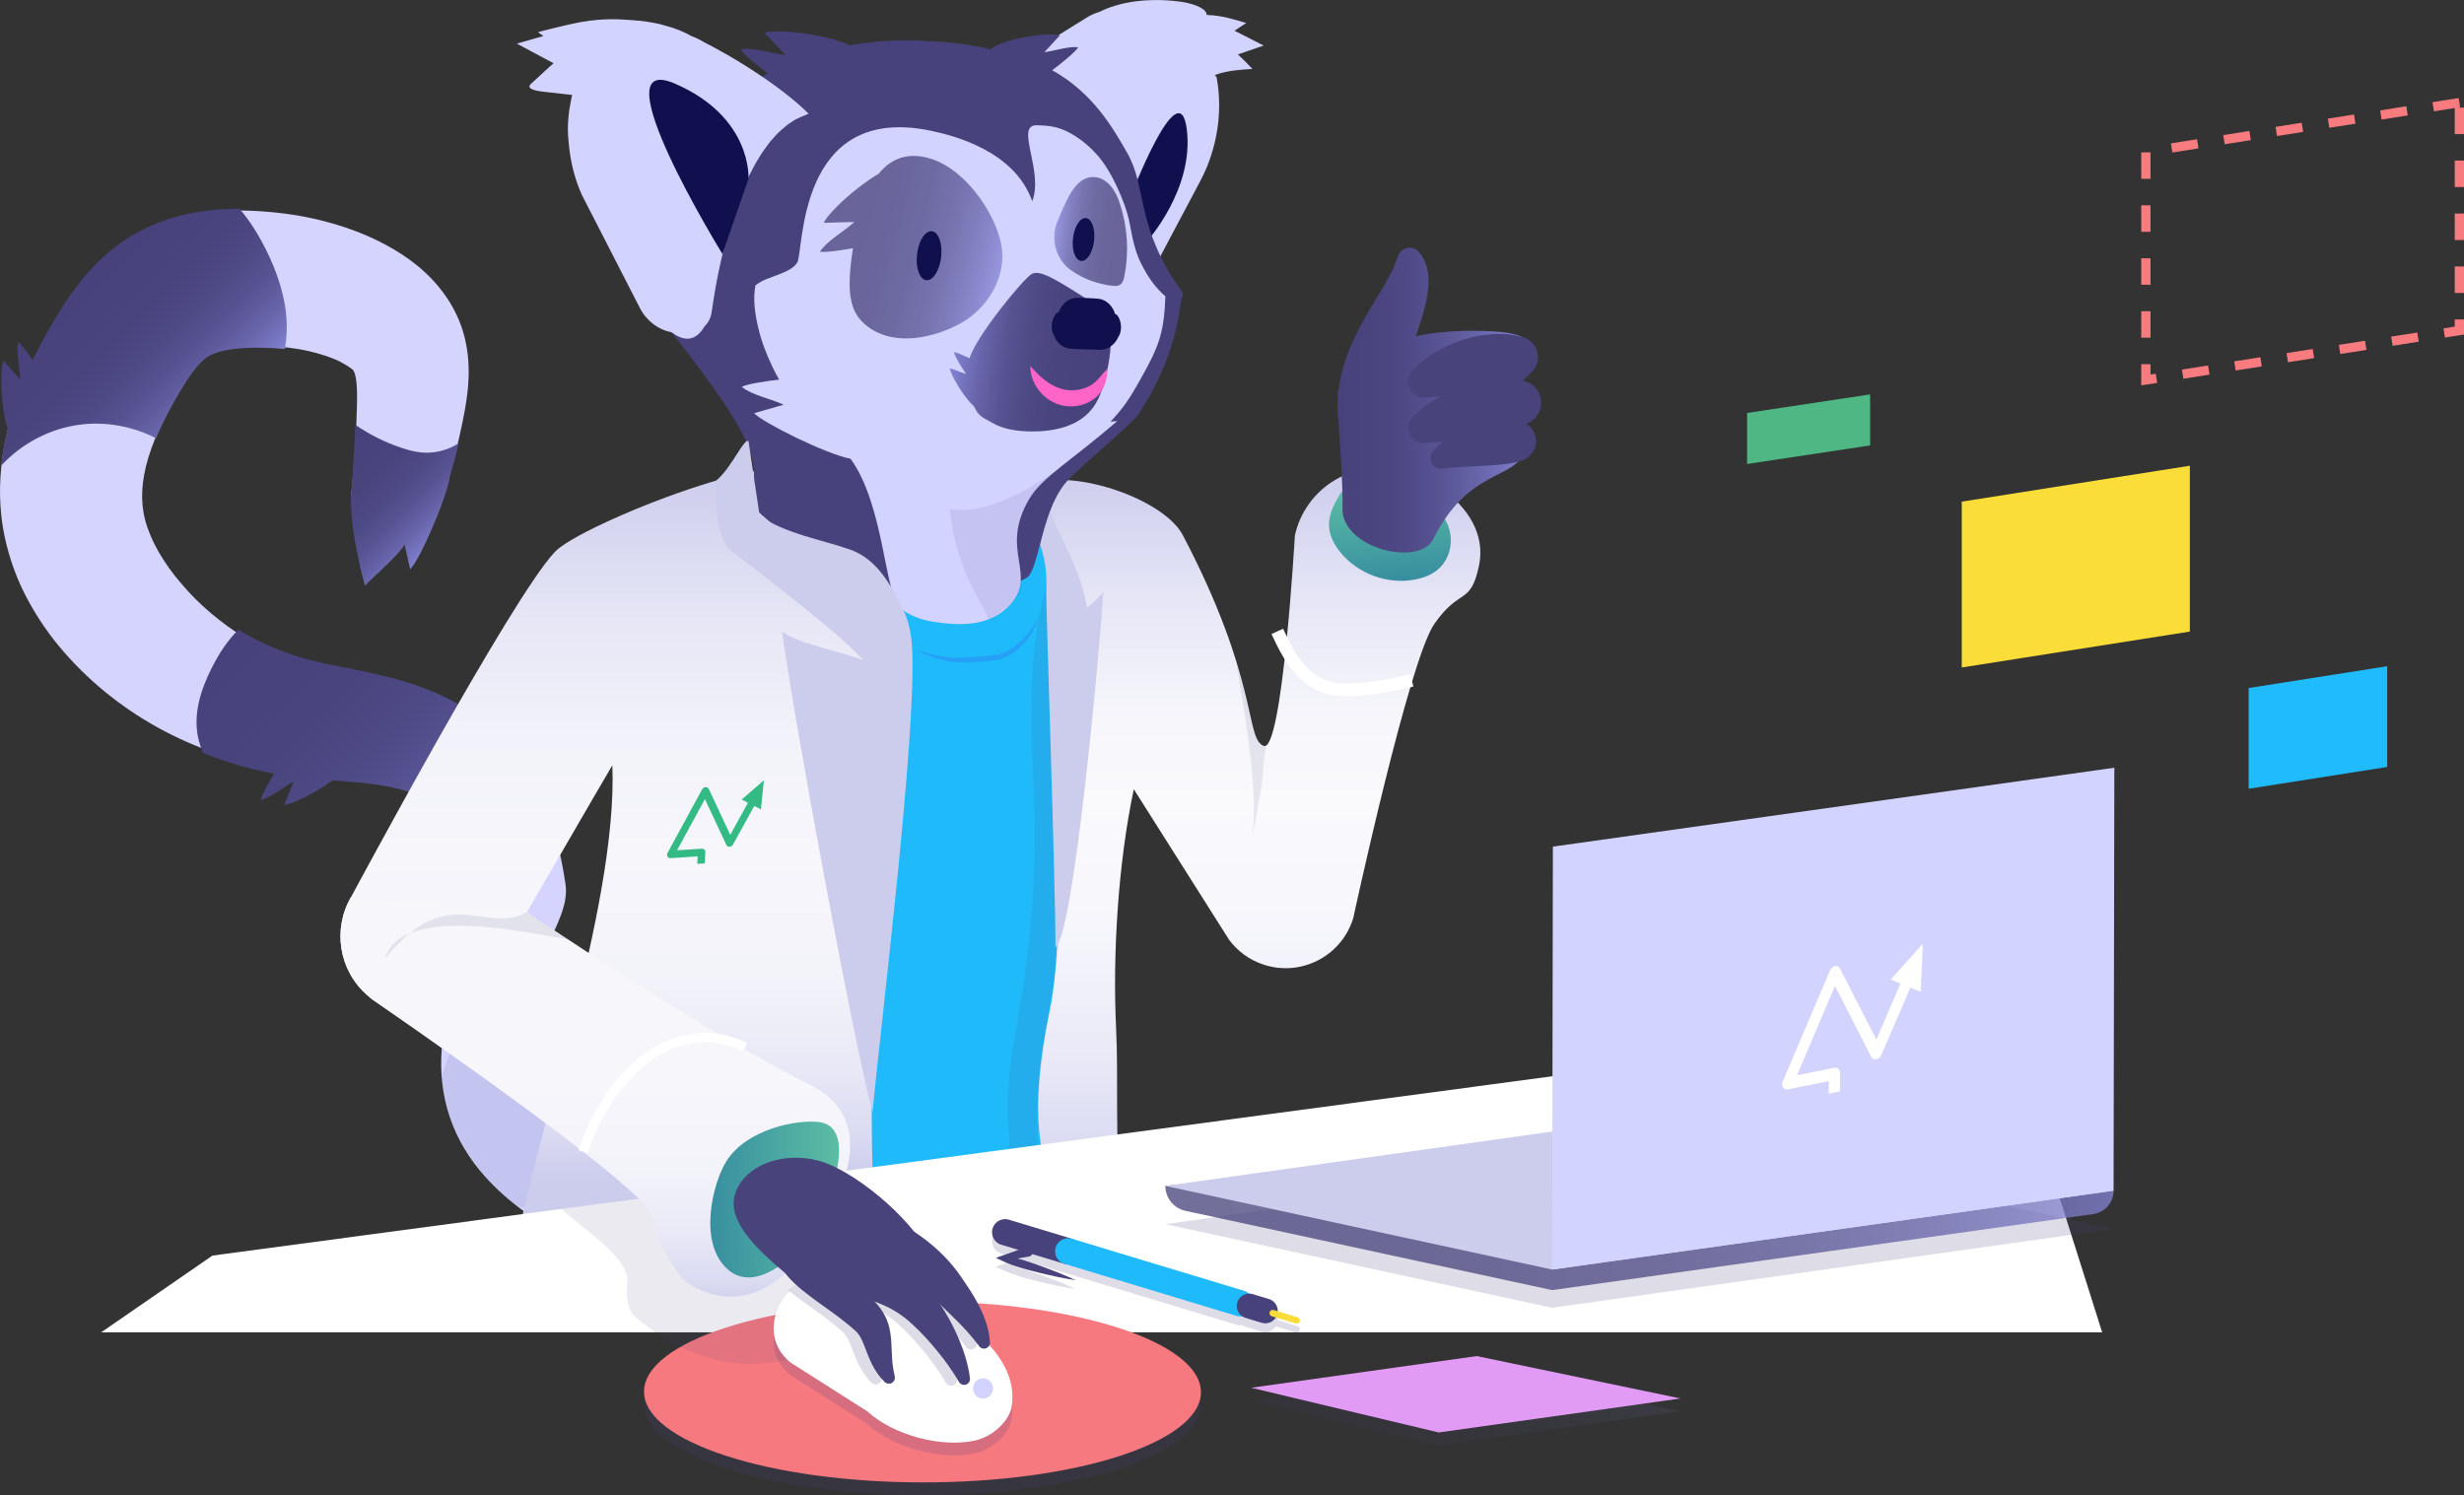
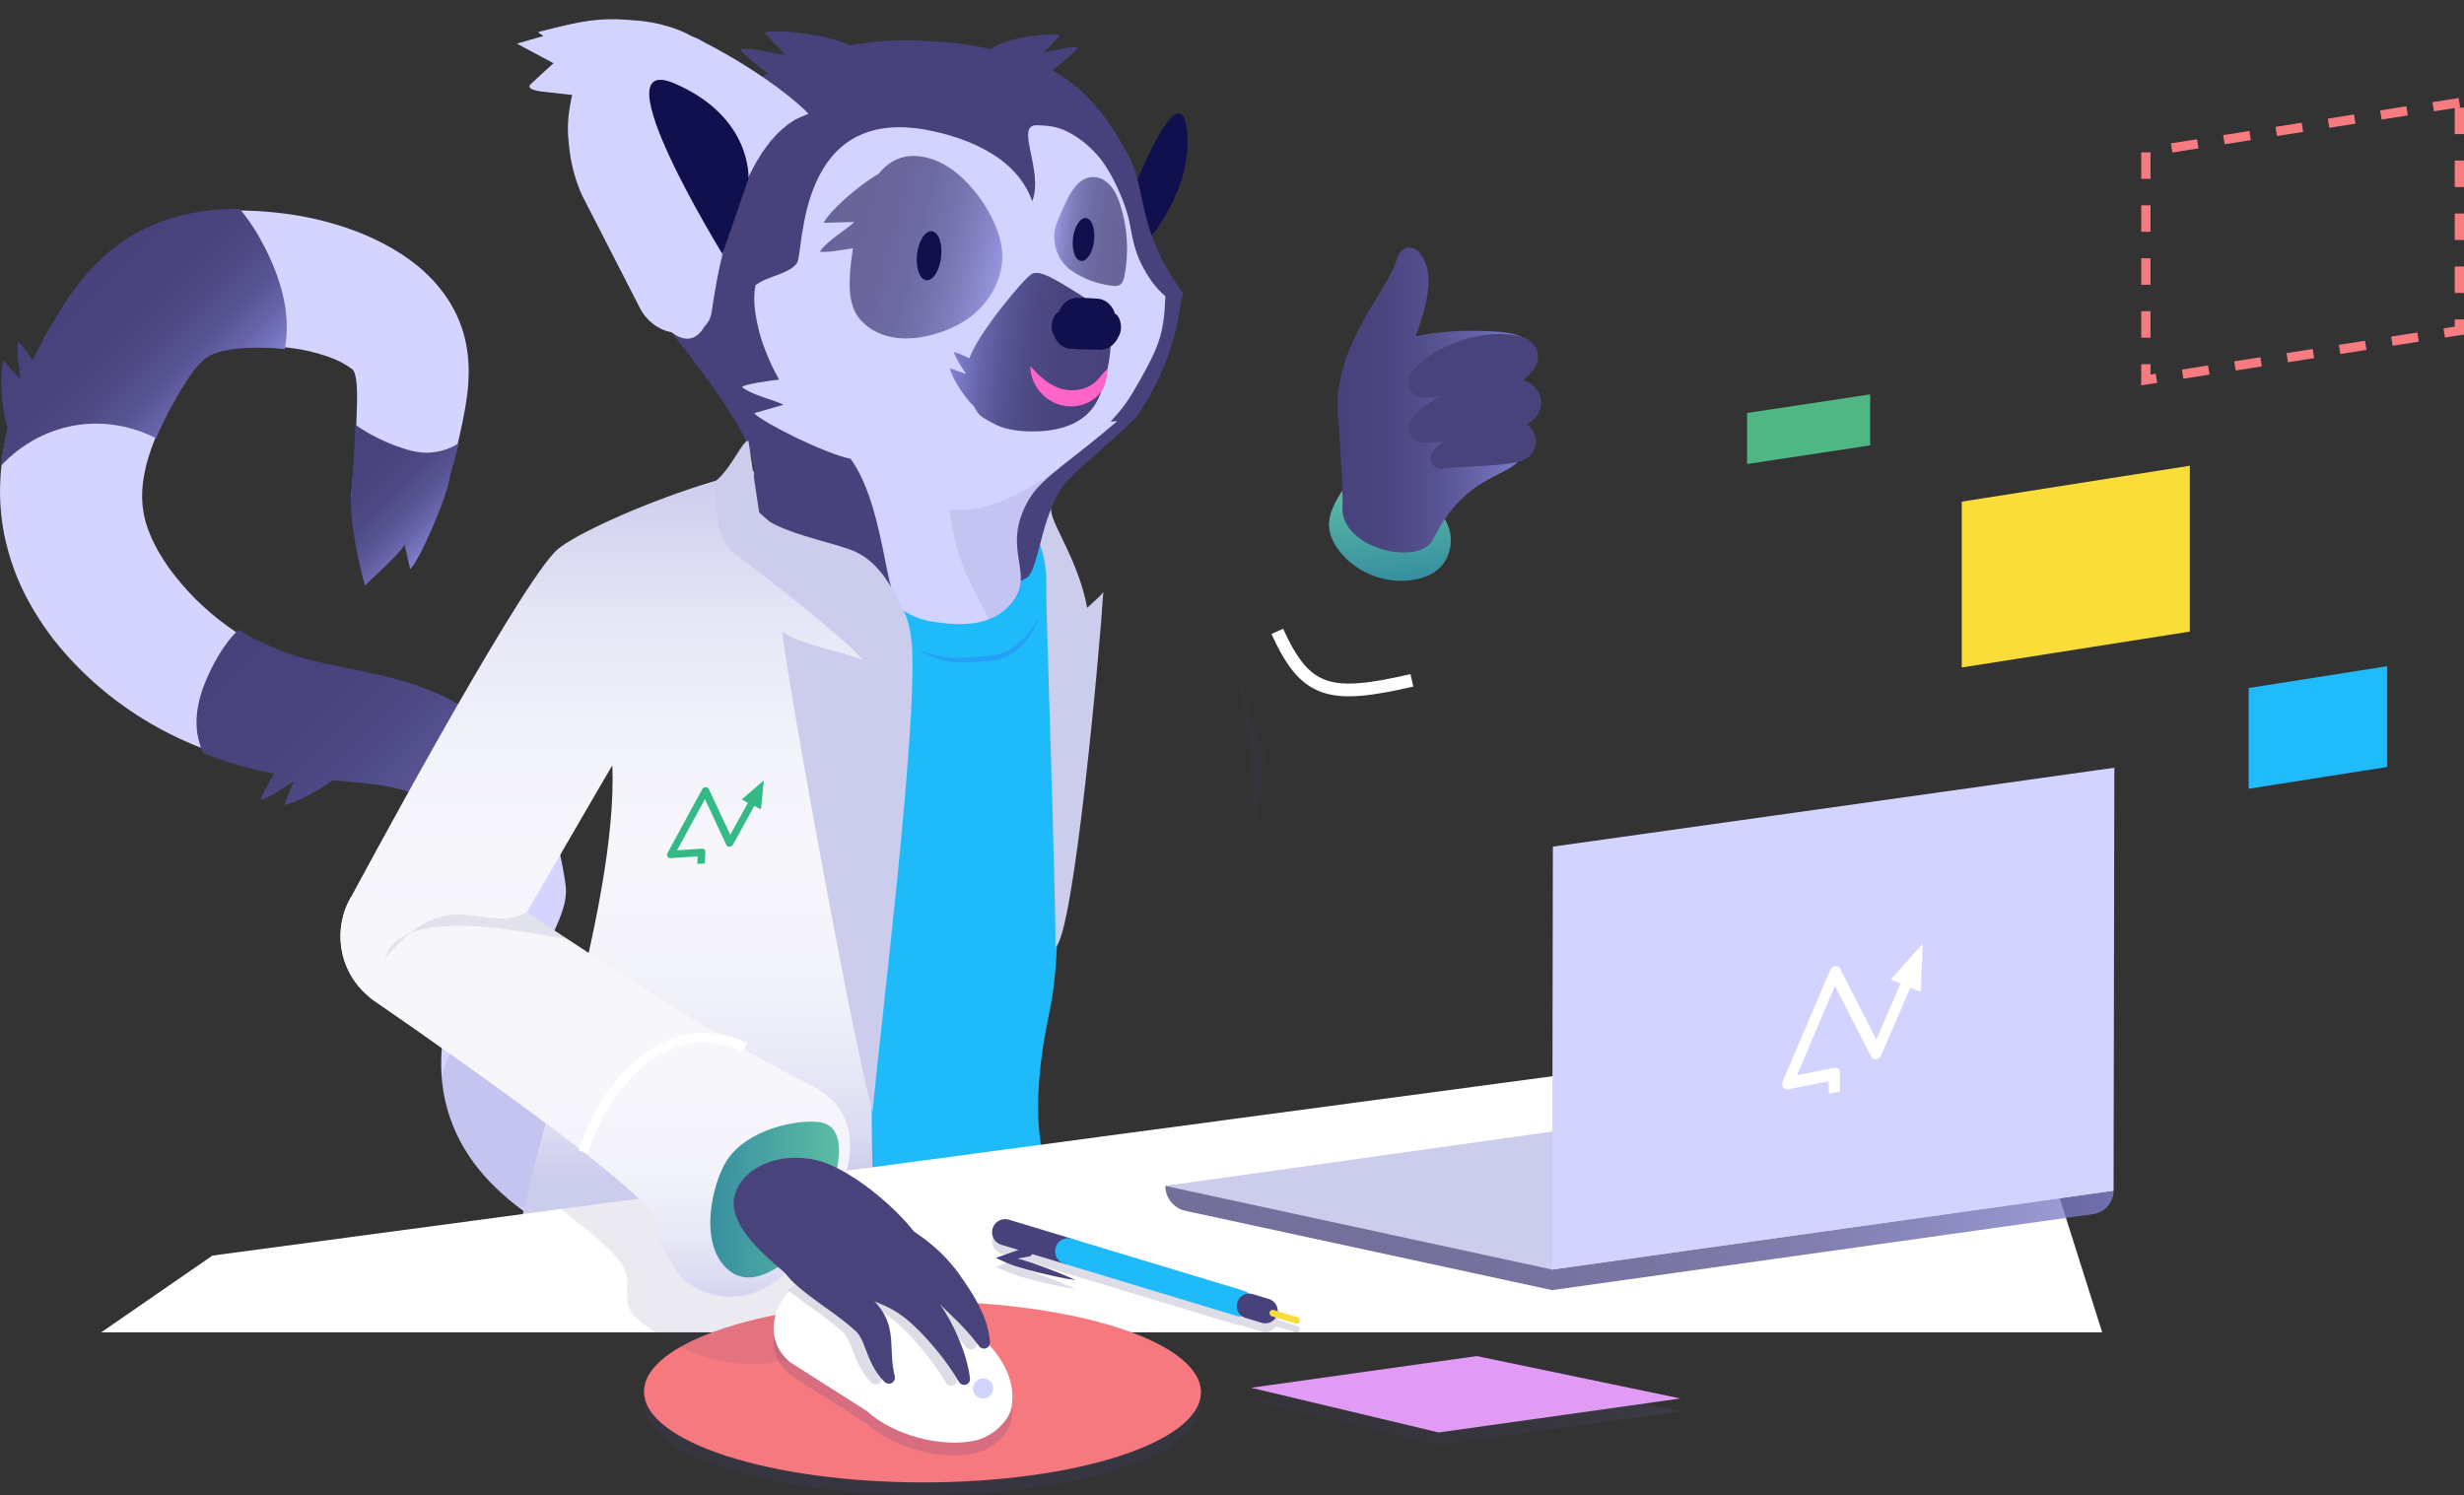
<svg xmlns="http://www.w3.org/2000/svg" version="1.1" id="Layer_1" x="0px" y="0px" viewBox="0 0 1202.86 729.96" style="enable-background:new 0 0 1202.86 729.96;" xml:space="preserve">
  <rect x="0" y="0" width="1202.86" height="729.96" fill="#333333" stroke="none" />
  <style type="text/css">
	.st0{fill:#D4D4FF;}
	.st1{fill:url(#SVGID_1_);}
	.st2{fill:url(#SVGID_2_);}
	.st3{fill:url(#SVGID_3_);}
	.st4{opacity:0.11;fill:#47427B;enable-background:new    ;}
	.st5{fill:url(#SVGID_4_);}
	.st6{fill:#1FBAFA;}
	.st7{fill:url(#SVGID_5_);}
	.st8{fill:url(#SVGID_6_);}
	.st9{fill:none;stroke:#FFFFFF;stroke-width:6.228;stroke-miterlimit:10;}
	.st10{fill:url(#SVGID_7_);}
	.st11{opacity:0.11;}
	.st12{fill:#47427B;}
	.st13{fill:url(#SVGID_8_);}
	.st14{fill:#34BA85;}
	.st15{fill:#D3D3FF;}
	.st16{fill:#11104F;}
	.st17{fill:url(#SVGID_9_);}
	.st18{fill:#FF64C7;}
	.st19{opacity:0.76;}
	.st20{fill:url(#SVGID_10_);}
	.st21{fill:url(#SVGID_11_);}
	.st22{fill:url(#SVGID_12_);}
	.st23{opacity:0.22;fill:#4141EF;}
	.st24{fill:#FFFFFF;}
	.st25{fill:url(#SVGID_13_);}
	.st26{fill:#48437B;}
	.st27{opacity:0.18;}
	.st28{opacity:0.76;fill:url(#SVGID_14_);enable-background:new    ;}
	.st29{fill:url(#SVGID_15_);}
	.st30{opacity:0.18;fill:#47427B;enable-background:new    ;}
	.st31{fill:none;stroke:#47427B;stroke-width:12.776;stroke-linecap:round;stroke-miterlimit:10;}
	.st32{fill:none;stroke:#1FBAFA;stroke-width:12.776;stroke-linecap:round;stroke-miterlimit:10;}
	.st33{fill:none;stroke:#47427B;stroke-width:12.126;stroke-linecap:round;stroke-miterlimit:10;}
	.st34{fill:none;stroke:#F9DC39;stroke-width:3.191;stroke-linecap:round;stroke-miterlimit:10;}
	.st35{fill:#F77980;}
	.st36{fill:url(#SVGID_16_);}
	.st37{fill:url(#SVGID_17_);}
	.st38{fill:none;stroke:#FFFFFF;stroke-width:4.639;stroke-miterlimit:10;}
	.st39{fill:url(#SVGID_18_);}
	.st40{fill:#E29BF5;}
	.st41{fill:#FADD39;}
	.st42{fill:none;stroke:#F87B80;stroke-width:4.524;stroke-miterlimit:10;stroke-dasharray:12.927;}
	.st43{fill:#1FBBFB;}
	.st44{fill:#4EB783;}
</style>
  <g>
    <g>
      <path class="st0" d="M283.18,607.84c-8.67-4.47-17.33-9.33-25.69-15.24c-8.35-5.88-16.46-12.86-23.47-21.41    c-3.49-4.27-6.65-8.97-9.33-13.97c-2.68-5.01-4.81-10.36-6.35-15.83c-1.52-5.47-2.44-11.04-2.79-16.52    c-0.36-5.48-0.17-10.86,0.4-16.05c1.14-10.4,3.78-20.05,6.95-29.08c3.19-9.03,7-17.5,10.82-25.54c1.9-4.01,3.82-7.92,5.54-11.62    c0.85-1.84,1.67-3.63,2.32-5.24c0.33-0.8,0.61-1.56,0.83-2.2c0.22-0.63,0.37-1.18,0.4-1.34c0.03-0.1,0-0.05-0.03,0.17    c-0.02,0.2-0.1,0.7-0.04,1.63l0.03,0.35l0.05,0.46l0.08,0.46l-0.04-0.17l-0.17-0.73l-0.33-1.46c-0.46-1.93-0.92-3.85-1.43-5.71    c-1-3.74-2.13-7.31-3.42-10.69c-1.27-3.38-2.8-6.52-4.45-9.4c-1.67-2.9-3.45-5.46-5.54-7.9c-4.22-4.8-9.32-9.01-15.08-12.32    c-5.78-3.27-12.09-5.78-18.6-7.29c-6.64-1.56-13.94-2.4-21.98-2.98c-8.04-0.61-16.75-0.92-26.23-1.86    c-4.72-0.48-9.67-1.05-14.71-2.01c-5.03-0.85-9.99-2.04-14.92-3.35c-9.87-2.66-19.5-6.24-28.82-10.6    c-9.31-4.38-18.26-9.62-26.75-15.63c-8.47-6.04-16.43-12.86-23.77-20.5c-3.69-3.84-7.24-7.9-10.63-12.22    c-3.34-4.35-6.51-8.97-9.44-13.87c-2.92-4.9-5.64-10.07-7.92-15.58c-2.28-5.51-4.21-11.32-5.67-17.37    c-0.75-3.01-1.32-6.12-1.82-9.22c-0.46-3.11-0.77-6.22-0.96-9.31c-0.4-6.2-0.2-12.31,0.36-18.25c1.17-11.88,4.01-22.95,7.6-33.14    c1.82-5.09,3.83-9.98,5.96-14.7c2.15-4.71,4.47-9.22,6.84-13.6c2.4-4.39,4.84-8.56,7.4-12.74c2.65-4.25,5.49-8.74,9.03-13.35    c1.73-2.29,3.66-4.64,5.69-6.97c2.1-2.34,4.28-4.68,6.76-6.98c4.83-4.58,10.71-9.03,17.14-12.62c6.38-3.6,12.99-6.03,19.34-7.78    c6.38-1.75,12.53-2.73,18.38-3.26c5.86-0.55,11.45-0.65,16.78-0.45c2.67,0.1,5.24,0.24,7.83,0.44c2.59,0.2,5.19,0.45,7.8,0.76    c10.43,1.2,20.99,3.5,31.43,6.99c5.22,1.75,10.39,3.8,15.47,6.29c5.26,2.56,10.57,5.57,15.85,9.4c2.64,1.94,5.27,4,7.82,6.44    c1.28,1.16,2.54,2.5,3.78,3.79c1.24,1.38,2.45,2.73,3.62,4.25c2.35,2.94,4.54,6.25,6.43,9.8c1.91,3.52,3.49,7.43,4.61,11.2    c1.11,3.79,1.82,7.52,2.21,11.03c0.38,3.51,0.49,6.83,0.43,9.94c-0.11,6.25-0.94,11.61-1.76,16.42l-0.65,3.46l-0.66,3.39    c-0.45,2.25-0.96,4.5-1.46,6.74c-1.01,4.48-2.09,8.94-3.3,13.37c-2.37,8.86-5.12,17.59-8.32,26.16l-41.25-9.8    c0.79-8.19,1.47-16.34,1.99-24.45c0.24-4.06,0.46-8.11,0.62-12.16l0.19-6.07l0.08-3.03l0.05-2.96c0.02-3.76-0.15-7-0.54-9.36    c-0.2-1.19-0.45-2.17-0.72-2.92c-0.27-0.74-0.58-1.21-0.84-1.5c-0.28-0.29-0.42-0.36-0.71-0.54c-0.26-0.17-0.56-0.4-1.03-0.71    c-0.18-0.15-0.5-0.32-0.74-0.51c-0.33-0.18-0.58-0.39-0.96-0.59c-0.67-0.41-1.52-0.9-2.44-1.38c-0.92-0.49-2.01-0.97-3.14-1.46    c-1.16-0.48-2.4-0.95-3.71-1.39c-2.82-0.95-5.77-1.8-8.8-2.5c-6.08-1.39-12.56-2.11-19.28-2.42c-1.68-0.07-3.38-0.1-5.09-0.1    c-1.71,0-3.45,0.04-5.08,0.1c-3.28,0.16-6.3,0.44-9,0.85c-5.47,0.8-9.24,2.41-11.37,3.83c-1.03,0.7-2.06,1.49-3.4,2.91    c-0.66,0.65-1.37,1.51-2.11,2.4c-0.75,0.96-1.53,1.95-2.34,3.14c-1.61,2.3-3.4,5.07-5.24,8.17c-1.89,3.19-3.74,6.48-5.42,9.68    c-3.35,6.43-6.22,12.72-8.38,18.76c-1.06,3.02-1.98,5.96-2.68,8.81c-0.69,2.84-1.19,5.6-1.52,8.22c-0.3,2.62-0.44,5.14-0.39,7.54    c0.06,2.42,0.3,4.67,0.7,7.03c0.42,2.35,1.05,4.79,1.91,7.29c0.9,2.49,1.95,5.09,3.24,7.69c1.29,2.61,2.78,5.25,4.49,7.87    c1.68,2.64,3.55,5.28,5.58,7.87c4.16,5.17,8.69,10.3,13.77,14.88c5.04,4.65,10.5,8.92,16.3,12.8c5.79,3.89,11.95,7.34,18.4,10.19    c3.23,1.41,6.51,2.75,9.86,3.89c3.29,1.22,6.82,2.2,10.58,3.2c7.49,1.96,15.89,3.64,24.87,5.67c4.48,1.01,9.14,2.15,13.89,3.51    c4.75,1.36,9.6,2.89,14.47,4.82c9.83,3.92,19.15,9.01,27.62,15.41c8.44,6.42,16.11,14.09,22.26,23.04    c3.12,4.43,5.84,9.25,8.02,14.04c2.22,4.81,3.94,9.67,5.4,14.46c1.46,4.79,2.59,9.53,3.51,14.18c0.47,2.33,0.87,4.63,1.25,6.93    l0.27,1.71l0.13,0.85l0.17,1.08l0.11,0.86l0.06,0.76c0.13,2,0,3.58-0.16,4.85c-0.17,1.28-0.39,2.4-0.62,3.34    c-0.47,1.94-0.97,3.44-1.47,4.84c-0.5,1.39-1,2.64-1.5,3.82c-0.99,2.37-1.97,4.5-2.93,6.56l-5.56,11.7    c-3.51,7.54-6.61,14.88-8.92,22.17c-2.33,7.27-3.84,14.47-4.19,21.23c-0.36,6.78,0.52,13.03,2.61,18.51    c2.11,5.48,5.43,10.32,9.93,14.61c9,8.6,22.45,14.84,37.11,18.49L283.18,607.84z" />
      <g>
        <linearGradient id="SVGID_1_" gradientUnits="userSpaceOnUse" x1="9355.654" y1="2090.416" x2="9450.208" y2="2090.416" gradientTransform="matrix(-0.707 -0.707 0.707 -0.707 5239.126 8301.258)">
          <stop offset="0" style="stop-color:#8585D6" />
          <stop offset="0.076" style="stop-color:#7776C2" />
          <stop offset="0.2" style="stop-color:#6663A8" />
          <stop offset="0.336" style="stop-color:#585494" />
          <stop offset="0.491" style="stop-color:#4E4A86" />
          <stop offset="0.68" style="stop-color:#49447D" />
          <stop offset="1" style="stop-color:#47427B" />
        </linearGradient>
        <path class="st1" d="M8.86,166.9c1.45,0.97,4.36,4.95,7.07,9c1.14-2.39,2.31-4.75,3.52-7.05c0.97-1.89,1.97-3.7,2.98-5.53     c0.99-1.84,2.03-3.6,3.07-5.37c0.52-0.89,1.04-1.77,1.57-2.65c0.52-0.87,1.07-1.77,1.64-2.68c1.11-1.8,2.31-3.66,3.56-5.55     c2.5-3.78,5.36-7.68,8.67-11.65c3.32-3.95,7.1-7.98,11.53-11.79c1.07-0.96,2.28-1.89,3.43-2.81c1.17-0.92,2.43-1.82,3.66-2.7     c1.27-0.87,2.57-1.73,3.89-2.55c1.34-0.79,2.68-1.59,4.03-2.34c5.42-2.96,10.99-5.15,16.4-6.79c5.42-1.64,10.71-2.72,15.79-3.4     c5.09-0.68,9.97-1.01,14.66-1.1c0.88-0.01,1.74-0.01,2.61-0.01c4.96,5.81,9.09,12.42,12.54,19.23     c5.87,11.57,10.15,24.18,10.5,37.15c0.11,4.04-0.2,8.11-0.93,12.1c-1.76-0.18-3.53-0.33-5.33-0.44c-2.77-0.17-5.6-0.22-8.45-0.22     c-2.92,0-5.63,0.11-8.17,0.34c-5.07,0.39-9.3,1.32-12.24,2.41c-1.48,0.54-2.61,1.16-3.52,1.71c-0.22,0.15-0.41,0.3-0.63,0.43     c-0.2,0.16-0.4,0.31-0.62,0.47c-0.21,0.2-0.43,0.35-0.67,0.56c-0.23,0.24-0.47,0.39-0.73,0.67c-1,0.96-2.19,2.22-3.48,3.84     c-1.29,1.61-2.66,3.58-4.14,5.84c-0.74,1.13-1.49,2.32-2.26,3.6l-1.17,1.96c-0.4,0.66-0.79,1.34-1.17,2.02     c-0.77,1.36-1.58,2.71-2.3,4.05c-0.74,1.34-1.5,2.69-2.17,4.02c-2.19,4.16-4.14,8.28-5.83,12.29     c-11.35-5.83-24.46-8.27-37.12-6.64c-14.63,1.88-28.47,9.18-38.47,20c0.26-2.49,0.59-4.95,0.98-7.37     c0.6-3.64,1.34-7.2,2.19-10.68c-3.2-9.49-4.02-27.86-2.08-33.18c2.73,3.05,5.47,6.1,8.2,9.15C9.77,179.6,7.69,171.92,8.86,166.9z     " />
      </g>
      <g>
        <linearGradient id="SVGID_2_" gradientUnits="userSpaceOnUse" x1="9104.648" y1="2029.846" x2="9274.879" y2="2029.846" gradientTransform="matrix(-0.707 -0.707 0.707 -0.707 5239.126 8301.258)">
          <stop offset="0" style="stop-color:#8585D6" />
          <stop offset="0.076" style="stop-color:#7776C2" />
          <stop offset="0.2" style="stop-color:#6663A8" />
          <stop offset="0.336" style="stop-color:#585494" />
          <stop offset="0.491" style="stop-color:#4E4A86" />
          <stop offset="0.68" style="stop-color:#49447D" />
          <stop offset="1" style="stop-color:#47427B" />
        </linearGradient>
        <path class="st2" d="M127.64,313.56c5.2,2.54,10.61,4.67,16.12,6.46c2.75,0.9,5.56,1.71,8.61,2.45c3.06,0.74,6.22,1.48,9.61,2.17     l10.53,2.12c3.63,0.73,7.45,1.53,11.34,2.41c3.89,0.86,7.95,1.92,12.03,3.08c4.11,1.21,8.31,2.56,12.51,4.22     c4.24,1.69,8.43,3.58,12.46,5.74c4.03,2.17,7.96,4.52,11.72,7.15c7.54,5.24,14.43,11.52,20.42,18.67     c0.77,0.87,1.46,1.83,2.19,2.74l1.07,1.38c0.35,0.47,0.69,0.95,1.03,1.43c0.67,0.96,1.36,1.91,2.01,2.89     c0.64,0.99,1.26,1.99,1.88,2.99c0.63,0.99,1.17,2.05,1.75,3.07c0.58,1.03,1.14,2.06,1.64,3.11l0.78,1.56l0.72,1.57     c0.49,1.05,0.93,2.1,1.36,3.15c0.52,1.26,1,2.53,1.46,3.79c-13.37,1.62-26.17,7.43-36.38,16.21c-0.41-0.69-0.83-1.36-1.25-2.01     c-0.37-0.57-0.74-1.13-1.14-1.66l-0.57-0.81l-0.6-0.77c-0.39-0.53-0.8-1.01-1.22-1.5c-0.43-0.48-0.79-0.99-1.25-1.45     c-1.7-1.9-3.57-3.68-5.53-5.35c-1.97-1.68-4.12-3.19-6.32-4.62l-1.68-1.03c-0.57-0.34-1.16-0.65-1.73-0.97     c-0.57-0.33-1.16-0.64-1.75-0.94c-0.6-0.3-1.16-0.63-1.77-0.9c-2.39-1.17-4.88-2.16-7.4-3.06c-2.53-0.88-5.11-1.58-7.72-2.19     c-2.68-0.58-5.47-1.11-8.39-1.55c-2.97-0.42-6.01-0.78-9.25-1.09c-3.23-0.32-6.57-0.59-10.1-0.86l-2.44-0.19     c-7.97,5.85-19.19,11.54-23.68,12.01c1.55-3.79,3.1-7.58,4.64-11.38c-5,2.55-11,7.79-16.03,8.93c0.29-2.08,3.57-7.98,6.52-12.85     c-1.44-0.26-2.89-0.53-4.34-0.83c-8.51-1.73-16.86-4.16-25.02-7.14c-1.84-0.68-3.66-1.39-5.48-2.13     c-0.87-2.41-1.7-4.83-2.25-7.31c-2.6-11.79,1.4-24.07,6.93-34.8c3.38-6.56,7.46-12.92,12.74-18.03     C120.05,309.66,123.79,311.71,127.64,313.56z" />
      </g>
      <g>
        <linearGradient id="SVGID_3_" gradientUnits="userSpaceOnUse" x1="9236.436" y1="2129.898" x2="9305.158" y2="2129.898" gradientTransform="matrix(-0.707 -0.707 0.707 -0.707 5239.126 8301.258)">
          <stop offset="0" style="stop-color:#8585D6" />
          <stop offset="0.076" style="stop-color:#7776C2" />
          <stop offset="0.2" style="stop-color:#6663A8" />
          <stop offset="0.336" style="stop-color:#585494" />
          <stop offset="0.491" style="stop-color:#4E4A86" />
          <stop offset="0.68" style="stop-color:#49447D" />
          <stop offset="1" style="stop-color:#47427B" />
        </linearGradient>
        <path class="st3" d="M196.03,218.66c3.15,1.05,6.37,1.93,9.68,2.25c6.37,0.61,12.87-1.1,18.28-4.51     c-1.33,5.44-2.81,10.83-4.41,16.18l0.03-0.01c-1.07,9.52-14.86,41.36-19.4,45.28c-0.9-3.99-1.8-7.99-2.71-11.98l0,0     c-2.64,4.96-15.79,16.21-19.26,20.02c-0.81-1.59-6.67-25.43-6.77-37.73c-0.24-1.57-0.32-3.19-0.19-4.85l0.03-0.43     c0.53-6.91,1.08-13.76,1.47-20.59c0.22-3.41,0.36-6.83,0.51-10.23c0.07-1.55,0.13-3.09,0.18-4.64     C180.42,212.19,188.03,215.99,196.03,218.66z" />
      </g>
    </g>
    <path class="st4" d="M215.73,525.3c11.46-37.39,34.37-48.51,35.22-33.18c1.74,31.55-0.89,45.67,17.39,57.29   c-5.61,24.96,35.18,33.25-13.64,40.3C239.5,581.69,215.73,552.67,215.73,525.3z" />
    <linearGradient id="SVGID_4_" gradientUnits="userSpaceOnUse" x1="579.669" y1="134.56" x2="579.669" y2="502.541" gradientTransform="matrix(1 0 0 -1 0 732)">
      <stop offset="0" style="stop-color:#CCCCED" />
      <stop offset="0.068" style="stop-color:#D6D6F1" />
      <stop offset="0.231" style="stop-color:#EAEAF8" />
      <stop offset="0.396" style="stop-color:#F6F6FC" />
      <stop offset="0.563" style="stop-color:#FAFAFD" />
      <stop offset="0.684" style="stop-color:#F5F5FB" />
      <stop offset="0.834" style="stop-color:#E5E5F6" />
      <stop offset="1" style="stop-color:#CCCCED" />
    </linearGradient>
-     <path class="st5" d="M682.33,229.46c-22.7-5.03-45.18,9.28-50.21,31.98c0,0-6.07,106.22-15.22,102.74   c-9.15-3.48-2.08-31.63-39.46-102.88c-10.05-19.17-61-35.29-78.32-22.32s-20.85,37.53-7.88,54.86l9.7,12.95l-64.27-14.07   l8.14,291.11c0,0,105.58,23.73,102.45-1.57s-1.17-54.52-2.4-79.98c-1.75-36.08,0.91-80.43,8.63-116.97l46.55,73.57   c4.07,5.45,9.78,9.75,16.73,12.05c18.07,6,37.58-3.78,43.58-21.85l0.26-0.78c0,0,27.13-125.65,39.57-143.64   c12.44-17.98,17.72-8.86,21.83-28.49C726.76,253.43,705.03,234.5,682.33,229.46z" />
    <g>
      <path class="st6" d="M374.01,255.82c-2.87-9.93,7.99-12.31,4.02-23c29.57,19.26,72.23,52.33,107.52,51.06    c23.78-0.86,20.06-24.21,26.5-32.91c-7.47,22.59,12.99,18.56,10,35.7c-1.1,0.67-2.21,1.32-3.33,1.96    c-10.08,66.24,4.07,156.37-6.38,205.27c-21.26,99.58,24.74,105.86,31.22,118.96c-19.31,22.39-117.13,67.57-162.8,18.96    c-13.11-13.95,25.27-69.72,18.38-88.43c-11.54-31.33-12-65.91-12.15-99.64c-0.21-47.64,9.75-102-10.41-178.56    c-1.78-2.44-3.34-5.05-4.64-7.86L374.01,255.82z" />
    </g>
    <linearGradient id="SVGID_5_" gradientUnits="userSpaceOnUse" x1="296.069" y1="81.811" x2="296.069" y2="499.871" gradientTransform="matrix(1 0 0 -1 0 732)">
      <stop offset="0.179" style="stop-color:#CCCCED" />
      <stop offset="0.234" style="stop-color:#DBDBF2" />
      <stop offset="0.32" style="stop-color:#EAEAF7" />
      <stop offset="0.418" style="stop-color:#F3F3FA" />
      <stop offset="0.56" style="stop-color:#F6F6FB" />
      <stop offset="0.697" style="stop-color:#F2F2FA" />
      <stop offset="0.832" style="stop-color:#E6E6F6" />
      <stop offset="0.965" style="stop-color:#D2D2EF" />
      <stop offset="1" style="stop-color:#CCCCED" />
    </linearGradient>
    <path class="st7" d="M252.35,608.57l173.58-38.69c-1.45-51.94,1.23-143.92-2.5-159.19c-15.14-61.98,4.12-41.72,2.39-105.5   l-27.62-17.92c0.01-0.23-5.27-52.38-5.27-52.61c0.38-22.23-111.26,21.88-122.38,35.14c-21.42,23.06-99.13,168.08-99.13,168.08l0,0   c-9.14,15.58-6.14,35.96,8.04,48.15l2.17,1.87c0,0,134.84,92.23,136.72,106.02s14.47,30.55,15.97,31.58   c22.73,15.58,56.23,5.09,71.81-17.64c15.58-22.73,9.78-53.79-12.96-69.37l-135.94-93.15l34.14-58.79l7.56-12.91   C301.8,443.7,258.05,564.46,252.35,608.57z" />
    <linearGradient id="SVGID_6_" gradientUnits="userSpaceOnUse" x1="341.281" y1="429.793" x2="341.444" y2="429.793" gradientTransform="matrix(1 0 0 -1 0 732)">
      <stop offset="0" style="stop-color:#CCCCED" />
      <stop offset="0.068" style="stop-color:#D6D6F1" />
      <stop offset="0.231" style="stop-color:#EAEAF8" />
      <stop offset="0.396" style="stop-color:#F6F6FC" />
      <stop offset="0.563" style="stop-color:#FAFAFD" />
      <stop offset="0.684" style="stop-color:#F5F5FB" />
      <stop offset="0.834" style="stop-color:#E5E5F6" />
      <stop offset="1" style="stop-color:#CCCCED" />
    </linearGradient>
-     <path class="st8" d="M341.29,302.33c0.02-0.02,0.04-0.04,0.06-0.07C341.53,301.95,341.43,302.1,341.29,302.33z" />
+     <path class="st8" d="M341.29,302.33C341.53,301.95,341.43,302.1,341.29,302.33z" />
    <path class="st9" d="M689.25,332.15c-40.37,9.37-51.93,6.33-65.71-23.9" />
    <g>
      <linearGradient id="SVGID_7_" gradientUnits="userSpaceOnUse" x1="9959.036" y1="-926.57" x2="9928.818" y2="-890.558" gradientTransform="matrix(-0.707 0.707 -0.707 -0.707 7067.48 -7413.263)">
        <stop offset="0" style="stop-color:#388FA0" />
        <stop offset="1" style="stop-color:#5BBDA3" />
      </linearGradient>
      <path class="st10" d="M655.57,239.02c-3.51,5.55-7.16,11.59-6.75,18.14c0.28,4.49,2.48,8.67,5.28,12.19    c8.54,10.75,23.27,16.2,36.75,13.58c4.25-0.82,8.44-2.44,11.63-5.37c5.01-4.6,6.86-12.14,5.14-18.72    c-1.72-6.58-6.72-12.08-12.86-15.01L655.57,239.02z" />
    </g>
    <g class="st11">
-       <path class="st12" d="M511.09,283.73c-10.43,40.15-7.57,70.44-6.32,106.11c1.14,32.73-0.95,65.56-6.22,97.88    c-3.4,20.84-8.14,41.82-6.21,62.84c0.42,4.52,1.11,9.3-0.75,13.44c-1.27,2.84-3.59,5.05-5.98,7.03    c-25.44,21.11-61.2,23.03-94.25,23.97c24.05,3.95,48.5,7.92,72.7,4.99c21.5-2.6,39.4-20.86,54.68-12.35    c-11.47-20.8-19.03-19.91-4.37-108.04C526.66,405.79,512.38,310.68,511.09,283.73z" />
-     </g>
+       </g>
    <g>
      <linearGradient id="SVGID_8_" gradientUnits="userSpaceOnUse" x1="-915.307" y1="1016.878" x2="-880.131" y2="1016.878" gradientTransform="matrix(-0.994 -0.113 0.113 -0.994 -491.568 1264.306)">
        <stop offset="0" style="stop-color:#CCCCED" />
        <stop offset="0.566" style="stop-color:#CCCCED" />
      </linearGradient>
      <path class="st13" d="M513.18,248c-1.2,6.45,12.96,24.12,17.56,48.74c8.66-7.88,6.65-6.26,7.88-7.78    c-1.72,28.12-14.52,168.5-23.39,173.39c0.2-26.39-4.67-167.53-4.47-173.55c0.37-11-0.86-16.39-3.07-23.1    C507.68,265.7,510.37,254.22,513.18,248z" />
    </g>
    <g>
      <g>
        <g>
          <path class="st14" d="M362.06,390.35l10.85-9.38l-1.45,14.18l-3.25-1.66l-10.37,18.83c-0.27,0.48-0.7,0.84-1.2,1      c-0.15,0.05-0.31,0.08-0.47,0.09c-0.7,0.04-1.3-0.3-1.58-0.89l-10.47-22.38l-13.59,24.99l12.08-0.78c1-0.07,1.78,0.69,1.73,1.7      l-0.31,5.49l-3.65,0.23l0.2-3.66l-13.21,0.86c-0.63,0.04-1.21-0.25-1.51-0.77c-0.31-0.51-0.3-1.19,0.02-1.77l16.88-31.04      c0.27-0.48,0.71-0.85,1.22-1.01c0.15-0.05,0.31-0.08,0.47-0.09c0.7-0.04,1.3,0.3,1.57,0.9l10.49,22.4l8.62-15.67L362.06,390.35z      " />
        </g>
      </g>
    </g>
-     <path class="st15" d="M589.09,7.31c0-0.03,0-0.07,0-0.1l0,0c0-0.04,0-0.08,0-0.12h-0.01c0-0.06,0-0.12-0.01-0.19   c-0.01,0-0.01,0-0.02,0c-0.05-0.28-0.15-0.57-0.31-0.85h0.01c-0.08-0.14-0.18-0.27-0.28-0.41c-0.01-0.01-0.02-0.03-0.03-0.04l0,0   l-0.01-0.01c-0.01-0.01-0.01-0.02-0.02-0.03c-0.13-0.16-0.27-0.31-0.43-0.47l0,0l-0.01-0.01c-0.02-0.02-0.04-0.03-0.05-0.05   c-0.06-0.05-0.12-0.1-0.18-0.16c-0.05-0.04-0.1-0.09-0.15-0.13c-0.04-0.03-0.07-0.06-0.11-0.09c-0.06-0.05-0.12-0.09-0.18-0.14   c-0.04-0.03-0.07-0.06-0.11-0.08l0,0c-0.02-0.02-0.05-0.03-0.07-0.05c-0.03-0.02-0.06-0.04-0.08-0.05   c-0.05-0.04-0.11-0.08-0.16-0.11c-0.1-0.07-0.21-0.14-0.32-0.2c-0.09-0.05-0.17-0.1-0.26-0.16c-0.05-0.03-0.09-0.05-0.14-0.08   c-0.01,0-0.02-0.01-0.03-0.02c-0.04-0.02-0.07-0.04-0.1-0.06c-0.1-0.05-0.21-0.11-0.31-0.16c-0.02-0.01-0.04-0.02-0.06-0.03h0.01   c-0.01-0.01-0.02-0.01-0.04-0.02c-0.02-0.01-0.05-0.02-0.07-0.03c-0.07-0.04-0.15-0.07-0.23-0.11c-0.16-0.08-0.33-0.16-0.51-0.24   c-0.06-0.03-0.11-0.05-0.17-0.08c-0.03-0.01-0.06-0.02-0.09-0.04c-0.03-0.01-0.06-0.03-0.09-0.04c-0.04-0.02-0.09-0.03-0.13-0.05   c-0.09-0.04-0.18-0.07-0.27-0.11c-0.07-0.03-0.14-0.05-0.21-0.08c-0.1-0.04-0.2-0.08-0.31-0.12c-0.1-0.04-0.19-0.08-0.29-0.11   c-0.03-0.01-0.05-0.02-0.08-0.03c-0.01,0-0.03-0.01-0.04-0.01c-0.04-0.01-0.09-0.03-0.13-0.04c-0.05-0.02-0.1-0.03-0.16-0.05   c-0.09-0.03-0.19-0.06-0.28-0.1c-0.04-0.01-0.09-0.03-0.13-0.04c0.01,0,0.02,0,0.03,0.01c-0.04-0.01-0.08-0.02-0.11-0.03   c-0.06-0.02-0.11-0.04-0.16-0.05c-0.02-0.01-0.03-0.01-0.05-0.02c-0.02-0.01-0.04-0.01-0.06-0.02c-0.07-0.02-0.15-0.04-0.22-0.06   c-0.12-0.04-0.23-0.07-0.35-0.1c-0.09-0.03-0.19-0.06-0.29-0.08c-0.13-0.04-0.26-0.07-0.4-0.11c-0.07-0.02-0.14-0.04-0.21-0.06   c-0.05-0.01-0.11-0.03-0.16-0.04c-0.07-0.02-0.13-0.03-0.19-0.05c-0.05-0.01-0.1-0.03-0.15-0.04c-0.04-0.01-0.08-0.02-0.12-0.03   c0,0,0,0-0.01,0c-0.14-0.03-0.28-0.07-0.42-0.1c-0.06-0.01-0.12-0.03-0.18-0.04c-0.14-0.03-0.28-0.06-0.42-0.09   c-0.16-0.03-0.32-0.07-0.48-0.1c-0.03-0.01-0.06-0.01-0.08-0.01c-0.03-0.01-0.07-0.01-0.1-0.02c-0.06-0.01-0.11-0.02-0.17-0.03   s-0.11-0.02-0.17-0.03l0,0c-0.04-0.01-0.08-0.02-0.11-0.02c-0.09-0.02-0.19-0.03-0.28-0.05c-0.08-0.01-0.16-0.03-0.24-0.04   c-0.14-0.02-0.28-0.05-0.42-0.07c-0.13-0.02-0.26-0.04-0.4-0.06c-0.15-0.02-0.3-0.05-0.45-0.07c-0.01,0-0.02,0-0.03,0   c0.02,0,0.04,0,0.07,0.01c-0.03,0-0.05,0-0.08-0.01c-0.1-0.01-0.2-0.03-0.3-0.04c-0.03,0-0.06-0.01-0.1-0.01   c-0.03,0-0.06-0.01-0.09-0.01c-0.05-0.01-0.11-0.01-0.16-0.02c-0.1-0.01-0.19-0.02-0.29-0.03s-0.21-0.03-0.31-0.04   c-0.08-0.01-0.16-0.02-0.23-0.03c-0.46-0.05-0.93-0.09-1.4-0.13l-0.25-0.07L571,0.28c-0.26-0.02-0.53-0.04-0.79-0.05   c-0.01,0-0.01,0-0.02,0c-0.08-0.01-0.16-0.01-0.24-0.02c-0.04,0-0.08-0.01-0.12-0.01c-0.19-0.01-0.38-0.02-0.54-0.03   c0.01,0,0.01,0.01,0.02,0.01l-0.13-0.01c-0.16-0.01-0.38-0.03-0.55-0.04c-0.19-0.01-0.45-0.03-0.64-0.04l-0.56-0.02   c-0.2-0.01-0.46-0.02-0.66-0.02l-0.54-0.01c-0.19,0-0.44,0-0.63,0h-0.23c-0.36,0-0.82-0.01-1.17,0l-1.03,0.01   c-0.37,0.01-0.86,0.02-1.23,0.03l-1.03,0.04c-0.37,0.02-0.85,0.04-1.22,0.06l-0.64,0.04c-0.09,0.01-0.18,0.01-0.28,0.02   c-0.01,0-0.01,0-0.02,0l0,0h-0.04h-0.04l-0.29,0.02l0.23-0.02c-0.35,0.03-0.8,0.06-1.14,0.09l-0.62,0.06   c-0.1,0.01-0.19,0.02-0.29,0.03l-0.08,0.01c-0.35,0.04-0.81,0.08-1.16,0.12l-0.96,0.12c-0.2,0.03-0.45,0.06-0.68,0.09   c-0.14,0.02-0.28,0.04-0.42,0.06c-0.01,0-0.01,0-0.02,0l-0.93,0.14c-0.32,0.05-0.75,0.12-1.07,0.18l-0.9,0.17   c-0.11,0.02-0.25,0.05-0.38,0.08c-0.26,0.05-0.51,0.1-0.77,0.16l-0.75,0.16l-0.3,0.07l0,0c-0.23,0.05-0.47,0.11-0.67,0.16   l-0.82,0.21c-0.14,0.04-0.3,0.08-0.47,0.13c-0.19,0.05-0.38,0.1-0.57,0.16l-0.39,0.11c-0.17,0.05-0.4,0.12-0.57,0.17l-0.53,0.16   c-0.17,0.05-0.39,0.12-0.55,0.18l-0.52,0.17c-0.16,0.06-0.37,0.13-0.53,0.18l-0.27,0.1l0,0L542,3.55   c-0.16,0.06-0.36,0.13-0.52,0.19l-0.5,0.19c-0.15,0.06-0.36,0.14-0.51,0.2l-0.49,0.2c-0.15,0.06-0.35,0.15-0.5,0.21L539,4.75   c-0.15,0.07-0.34,0.15-0.49,0.22l-0.34,0.16c0,0-0.01,0-0.01,0.01l-0.08,0.04l-0.03,0.01l-0.09,0.04l0.06-0.03   c-0.14,0.07-0.31,0.15-0.45,0.21l-0.46,0.23c-0.1,0.05-0.21,0.11-0.32,0.16l-0.2,0.06c-0.18,0.05-0.41,0.12-0.59,0.18l-0.22,0.07   c-0.08,0.03-0.16,0.05-0.24,0.08c-0.15,0.05-0.34,0.12-0.48,0.17l-0.41,0.16c-0.12,0.05-0.27,0.11-0.39,0.16   c-0.16,0.06-0.32,0.13-0.48,0.2c-0.12,0.05-0.26,0.11-0.37,0.16L533.3,7.1c-0.01,0.01-0.03,0.01-0.04,0.02l0,0L533.1,7.2   l-0.06,0.03L533,7.24l0.02-0.01c-0.12,0.06-0.26,0.13-0.38,0.18l-0.18,0.09c-0.1,0.05-0.2,0.1-0.3,0.15   c-0.09,0.05-0.18,0.1-0.26,0.14l-0.36,0.19c-0.11,0.06-0.25,0.14-0.36,0.21l-0.34,0.2c-0.1,0.06-0.22,0.13-0.32,0.2c0,0,0,0-0.01,0   l-2.58,1.6l-2.58,1.6l-0.52,0.32c-1.3,0.81-2.6,1.61-3.9,2.42L520.18,15l-2.6,1.61l-1.2,0.74c-0.85,0.53-1.71,1.06-2.56,1.58   l-1.47,0.91l-2.63,1.63l-2.64,1.64l-2.66,1.65l-2.68,1.66l-1.22,0.76c-0.81,0.5-1.61,1-2.42,1.5l-1.77,1.1l-2.74,1.7l-2.76,1.71   l-2.79,1.73l-2.27,1.41c-0.37,0.23-0.74,0.46-1.11,0.69l-2.28,1.41l-2.88,1.78l-2.91,1.8h0.01c-0.02,0.01-0.04,0.03-0.05,0.04   c-0.01,0.01-0.02,0.01-0.03,0.01c0,0.01,0,0.01,0,0.02c-0.03,0.04-0.04,0.09-0.02,0.14l2.5,4.58l2.49,4.55l2.48,4.53l2.47,4.52   l2.46,4.5l2.46,4.49l2.45,4.48l2.45,4.48l2.45,4.48l2.45,4.48l2.46,4.49l2.46,4.5l2.47,4.51l2.48,4.53l2.49,4.55l2.5,4.57   l2.51,4.59l2.53,4.62l2.55,4.66l2.57,4.69c0.21,0.38,0.45,0.76,0.72,1.13c0.06,0.08,0.14,0.16,0.2,0.24   c0.11,0.14,0.24,0.28,0.36,0.43c0.27,0.31,0.56,0.62,0.87,0.92c0.14,0.14,0.28,0.27,0.43,0.4c0.08,0.08,0.16,0.16,0.24,0.23   c0.15,0.12,0.33,0.23,0.48,0.35c0.38,0.3,0.78,0.59,1.2,0.87c0.26,0.17,0.53,0.33,0.8,0.49c0.44,0.26,0.9,0.5,1.37,0.73   c0.18,0.09,0.33,0.19,0.51,0.27c0.16,0.07,0.34,0.13,0.5,0.2c0.22,0.09,0.45,0.18,0.67,0.27c0.49,0.19,0.99,0.35,1.5,0.51   c0.21,0.06,0.42,0.13,0.63,0.19c0.72,0.2,1.47,0.38,2.23,0.51c0.08,0.01,0.16,0.02,0.24,0.03c0.57,0.1,1.14,0.18,1.73,0.24   c0.21,0.02,0.43,0.04,0.65,0.06l4.08,0.3c0.59,0.04,1.18,0.06,1.75,0.07c0.19,0,0.38-0.01,0.57-0.01c0.38-0.01,0.76-0.01,1.13-0.04   c0.22-0.01,0.43-0.04,0.65-0.06c0.33-0.03,0.66-0.06,0.99-0.11c0.22-0.03,0.44-0.07,0.66-0.11c0.31-0.05,0.61-0.11,0.91-0.17   c0.09-0.02,0.18-0.03,0.26-0.05s0.14-0.05,0.22-0.07c0.73-0.18,1.43-0.38,2.1-0.63c0.07-0.02,0.12-0.05,0.19-0.08   c0.64-0.25,1.25-0.53,1.82-0.84c0.05-0.02,0.1-0.04,0.14-0.07c0.03-0.01,0.05-0.03,0.07-0.05c0.3-0.17,0.59-0.36,0.86-0.54   c0.08-0.06,0.17-0.11,0.25-0.16c0.35-0.25,0.68-0.51,0.99-0.79c0.01-0.01,0.02-0.01,0.03-0.02c0.03-0.02,0.05-0.05,0.07-0.08   c0.34-0.31,0.64-0.64,0.92-0.98c0.04-0.05,0.1-0.09,0.14-0.15c0.05-0.07,0.09-0.15,0.15-0.22c0.12-0.16,0.23-0.32,0.33-0.49   c0.05-0.08,0.11-0.16,0.16-0.24s0.08-0.17,0.13-0.26c0.03-0.05,0.05-0.11,0.08-0.16c-0.03,0.05-0.04,0.11-0.07,0.16   c2.95-5.56,5.9-11.13,8.85-16.69l0.35-0.67l1.26-2.37l0.86-1.62c1.12-2.11,2.24-4.22,3.36-6.33l0.71-1.33l1.21-2.28l1.16-2.18   c0.14-0.26,0.27-0.51,0.41-0.77l0.83-1.57l0.26-0.5c0.44-0.84,0.89-1.68,1.33-2.51l0.78-1.47l1.18-2.23l1.04-1.97   c0.44-0.83,0.88-1.66,1.32-2.49c0.36-0.72,0.85-1.67,1.21-2.39c0.03-0.06,0.07-0.14,0.1-0.21c0.45-0.9,0.72-1.49,1.03-2.23   c0.17-0.39,0.32-0.75,0.46-1.09l0.58-1.36c0.05-0.13,0.11-0.29,0.17-0.44c0.55-1.37,1.01-2.63,1.65-4.57   c0.13-0.42,0.28-0.91,0.44-1.4c0.11-0.36,0.22-0.72,0.32-1.07c0.01-0.02,0.02-0.05,0.02-0.07l0.07-0.25   c0.2-0.71,0.39-1.4,0.56-2.06l0.07-0.25c0.04-0.15,0.08-0.31,0.12-0.48c0.04-0.17,0.09-0.36,0.13-0.53   c0.07-0.27,0.13-0.54,0.19-0.82c0.06-0.26,0.12-0.52,0.17-0.75l0.04-0.17c0.03-0.15,0.06-0.29,0.09-0.43   c0.8-3.72,1.32-7.45,1.56-11.22c0.02-0.24,0.03-0.49,0.04-0.74l0.03-0.37c0.01-0.18,0.02-0.39,0.02-0.58   c0.02-0.36,0.03-0.73,0.04-1.11c0.01-0.3,0.02-0.62,0.03-0.88v-0.2c0.01-0.77,0.02-1.55,0.01-2.35c-0.01-0.6-0.03-1.28-0.06-2.01   c-0.01-0.18-0.01-0.37-0.02-0.53l-0.03-0.52c-0.02-0.43-0.05-0.87-0.09-1.33l-0.04-0.67c-0.08-0.75-0.16-1.75-0.25-2.49L594.57,42   c-0.05-0.39-0.11-0.79-0.16-1.2l-0.08-0.58c-0.02-0.11-0.04-0.25-0.06-0.37c-0.04-0.26-0.09-0.53-0.14-0.8   c-0.08-0.44-0.15-0.88-0.23-1.26l0,0l0,0v-0.01c-0.02-0.08-0.05-0.16-0.09-0.24c-0.01-0.02-0.03-0.04-0.05-0.06   c-0.01-0.02-0.02-0.04-0.04-0.06c-0.01-0.01-0.01-0.02-0.02-0.03s-0.01-0.02-0.02-0.03s-0.01-0.02-0.02-0.02   c-0.01-0.01-0.01-0.01-0.02-0.02c0-0.01-0.01-0.01-0.01-0.02l-0.01-0.01c-0.03-0.04-0.08-0.07-0.12-0.11   c-0.02-0.02-0.03-0.03-0.05-0.05c-0.02-0.02-0.03-0.03-0.05-0.05c0,0,0,0,0,0.01c-0.02-0.02-0.04-0.04-0.07-0.06   c-0.01-0.01-0.02-0.02-0.03-0.02S593.29,37,593.29,37l0,0c-0.01-0.01-0.03-0.02-0.04-0.03c-0.01-0.01-0.02-0.02-0.03-0.03v0.01   c-0.01-0.01-0.02-0.02-0.03-0.02c-0.02-0.01-0.03-0.03-0.04-0.04v0.01c-0.01,0-0.01-0.01-0.02-0.01c-0.02-0.01-0.03-0.03-0.05-0.04   c0,0,0,0,0,0.01c-0.01-0.01-0.02-0.01-0.03-0.02c-0.01-0.01-0.02-0.02-0.04-0.03l0,0c-0.02-0.02-0.04-0.03-0.07-0.05l0,0   c0,0-0.01,0-0.01-0.01c0.37-0.15,0.74-0.31,1.12-0.44c5.15-1.83,11.29-2.28,17.36-2.66c-2.3-2.38-4.6-4.78-7.11-7.09   c4.2-1.44,8.41-2.87,12.61-4.31c-4.75-2.42-9.49-4.83-14.24-7.25c1.88-1.29,3.81-2.53,5.73-3.75c-5.94-1.8-11.94-3.68-18.93-3.94   c-0.01,0-0.02,0-0.04,0l-0.25-0.01C589.15,7.31,589.12,7.31,589.09,7.31" />
    <path class="st16" d="M551.74,96.48l8.19,21.32c0,0,23.14-25.48,19.42-54.73C575.64,33.81,551.74,96.48,551.74,96.48z" />
    <g>
      <path class="st12" d="M369,248.7c-5.07-25.72,14.87-18.12-55.15-103.82c-6.28-34.77,14.42-85.05,60.98-108.98    c-5.56-4.22-12.12-9.6-13.41-11.88c6.16-1.03,15.25,2.18,22.02,2.78c-3.44-3.61-6.89-7.22-10.33-10.83    c6.98-2.05,31.42,0.93,41.76,6.2c0.77-0.14,1.54-0.29,2.35-0.42c5.17-0.87,9.93-1.38,14.09-1.68c1.5-0.11,2.48-0.18,3.86-0.23    c1.76-0.08,3.36-0.13,4.79-0.16c0.2-0.01,0.39-0.01,0.6-0.02c0.2,0,0.42,0,0.64,0c1.69-0.02,3.1-0.01,4.16,0    c0.88,0.01,1.78,0.05,2.69,0.12l4.58,0.32c1.91,0.03,3.85,0.11,6.24,0.26c0.07,0,0.14,0,0.21,0.01c0.22,0.02,0.42,0.03,0.62,0.05    c0.01,0,0.03,0,0.04,0h0.01c1.96,0.14,2.9,0.22,4.88,0.45c1.35,0.14,2.59,0.29,3.7,0.43c0.22,0.03,0.42,0.05,0.66,0.08l0.58,0.08    c1.69,0.23,3.04,0.44,3.98,0.58c3.1,0.48,7.28,1.32,10.23,1.99c5.09-5.03,27.73-8.47,33.68-6.82c-2.54,2.75-5.08,5.49-7.62,8.24    c5.07-0.53,11.85-3.04,16.48-2.34c-1.17,2.14-8.34,7.94-12.69,11.18c20,11.04,29.83,28.46,36.61,40.3    c10.1,17.63,3.71,35.95,27.05,68.21c0.61,0.84-0.67,3.46-0.79,4.36c-0.08,0.62-0.17,1.3-0.26,1.99c-0.02,0.18-0.05,0.36-0.07,0.55    c-0.14,1.02-0.3,2.08-0.48,3.12c-0.11,0.64-0.22,1.28-0.34,1.92c-0.01,0.03-0.01,0.06-0.02,0.09    c-1.87,10.18-5.11,20.26-9.76,29.98c-0.02,0.05-0.04,0.1-0.07,0.15c-0.04,0.07-0.07,0.15-0.1,0.22c-0.01,0.02-0.02,0.04-0.02,0.06    l-0.07,0.14c-2.51,5.33-4.54,8.77-4.57,8.81c-0.07,0.11-0.14,0.22-0.2,0.33c-1.44,2.47-3.32,5.4-4.74,7.71    c-2.26,3.65-23.42,21.36-33.25,30.94c-14.67,14.08-14.82,45.4-21.57,49.06C437.41,316.65,369,248.7,369,248.7z" />
    </g>
    <path class="st15" d="M258.47,42.12c0,0.01,0,0.02,0,0.02c0,0.01-0.01,0.02-0.01,0.03l0.01-0.01l0,0c0,0.01-0.01,0.03-0.01,0.04   c0,0.01,0,0.02,0,0.04s0.01,0.04,0.01,0.06s0,0.04,0.01,0.06c0.01,0.04,0.03,0.08,0.04,0.12c0,0.01,0,0.03,0.01,0.04   c0,0.01,0,0.02,0.01,0.03s0.02,0.02,0.02,0.04c0,0.01,0,0.02,0.01,0.03l0,0c0.01,0.01,0.01,0.02,0.02,0.04   c0.01,0.01,0.01,0.02,0.02,0.03c0.01,0.01,0.02,0.02,0.02,0.03c0.01,0.02,0.04,0.04,0.05,0.06c0.01,0.01,0.02,0.03,0.03,0.04   c0.02,0.02,0.03,0.05,0.05,0.07c0.01,0.01,0.02,0.02,0.04,0.04c0.01,0.01,0.02,0.02,0.04,0.04c0.01,0.01,0.03,0.03,0.05,0.04   c0.02,0.01,0.04,0.03,0.05,0.04c0.03,0.03,0.06,0.06,0.1,0.09c0.01,0.01,0.01,0.01,0.02,0.02l0,0c0.01,0.01,0.03,0.02,0.04,0.03   s0.02,0.01,0.03,0.02c0.05,0.04,0.12,0.07,0.18,0.11c0.01,0.01,0.02,0.02,0.04,0.02c0.03,0.02,0.06,0.04,0.09,0.06   s0.06,0.04,0.1,0.05c0.02,0.01,0.04,0.02,0.06,0.03c0.03,0.02,0.07,0.03,0.11,0.05c0.02,0.01,0.04,0.02,0.06,0.03   c0.09,0.04,0.18,0.08,0.28,0.12c0.04,0.02,0.07,0.03,0.11,0.05c0.02,0.01,0.03,0.01,0.05,0.02c0.01,0,0.01,0.01,0.02,0.01l0,0   c0.02,0.01,0.04,0.01,0.06,0.02c0.01,0,0.02,0.01,0.04,0.01c0.11,0.04,0.21,0.08,0.33,0.12c0.1,0.03,0.22,0.07,0.33,0.1   c0.06,0.02,0.11,0.04,0.17,0.05c0.02,0.01,0.04,0.01,0.07,0.02c0.04,0.01,0.09,0.02,0.14,0.03c0.12,0.03,0.25,0.06,0.37,0.09   c0.14,0.03,0.28,0.07,0.43,0.1c0.08,0.02,0.15,0.03,0.23,0.05c0.02,0,0.04,0.01,0.06,0.01l0,0c0.04,0.01,0.08,0.01,0.12,0.02   c0.16,0.03,0.31,0.06,0.48,0.09c0.15,0.03,0.3,0.05,0.46,0.07c0.17,0.03,0.35,0.05,0.53,0.08c0.16,0.02,0.33,0.04,0.5,0.06   c0.19,0.02,0.38,0.05,0.58,0.07c0.02,0,0.04,0.01,0.06,0.01c-0.04,0-0.09-0.01-0.13-0.01c7.21,0.77,11.56,1.27,14.25,1.61   l-0.07,0.3c-0.01,0.05-0.03,0.12-0.04,0.18c-0.05,0.21-0.09,0.39-0.13,0.56c-0.12,0.5-0.2,0.92-0.29,1.36   c-1.21,5.79-2.01,12.74-1.27,19.68c0.07,1.05,0.17,2.1,0.3,3.16c0.08,0.79,0.18,1.58,0.29,2.37c0,0,0,0,0,0.01   c0.01,0.09,0.02,0.17,0.03,0.26c0.01,0.09,0.02,0.18,0.04,0.28c0.01,0.1,0.03,0.2,0.04,0.29l0.06,0.38   c0.05,0.32,0.09,0.63,0.15,0.97c0,0.01,0,0.02,0,0.03c0.04,0.27,0.1,0.57,0.15,0.85l0.03,0.2c0-0.03-0.01-0.05-0.02-0.07l0.02,0.12   l0.02,0.12c0.02,0.09,0.04,0.21,0.06,0.3c0.1,0.54,0.21,1.1,0.33,1.68l0.07,0.36l0.05,0.25l0.01,0.05   c0.18,0.82,0.37,1.65,0.58,2.52c0.21,0.77,0.47,1.79,0.68,2.56l0.17,0.56c0.04,0.15,0.09,0.29,0.13,0.43l0.47,1.54   c0.13,0.38,0.28,0.83,0.43,1.28c0.02,0.06,0.04,0.12,0.06,0.18c0.13,0.37,0.25,0.74,0.37,1.06l0.58,1.5c0,0.01,0,0.01,0.01,0.02   l-0.35-0.89c0.15,0.38,0.3,0.77,0.45,1.15c0.04,0.11,0.09,0.22,0.13,0.33l0.14,0.36c0.05,0.11,0.1,0.24,0.15,0.36l0.1,0.26   l0.78,1.81v0.01l0,0l0.01,0.02c0.01,0.02,0.02,0.03,0.03,0.05l-0.01-0.01l1.31,2.55l1.31,2.56l1.31,2.56l1.32,2.57l1.33,2.58   l1.33,2.6l1.34,2.62l1.36,2.64l1.37,2.67l1.38,2.7l1.4,2.73l1.42,2.77l1.44,2.81l1.46,2.85l1.49,2.9l1.51,2.95l1.54,3l1.57,3.06   l1.6,3.12l1.64,3.19c0.21,0.42,0.44,0.83,0.69,1.23c0.01,0.01,0.02,0.03,0.02,0.04l-0.01-0.03l0,0l0.01,0.03   c0.04,0.06,0.08,0.12,0.12,0.18c0.23,0.38,0.48,0.75,0.74,1.12c0.1,0.14,0.2,0.28,0.3,0.41c0.23,0.3,0.46,0.6,0.7,0.9   c0.07,0.08,0.13,0.17,0.19,0.25c0.03,0.04,0.07,0.07,0.1,0.1c0.49,0.58,1.02,1.13,1.56,1.66c0.09,0.08,0.17,0.16,0.26,0.24   c0.55,0.52,1.13,1.01,1.73,1.46c0.05,0.03,0.09,0.08,0.13,0.11c0.07,0.05,0.15,0.1,0.22,0.15c0.35,0.26,0.71,0.5,1.07,0.74   c0.11,0.07,0.21,0.14,0.32,0.21c0.47,0.29,0.94,0.57,1.43,0.82c0.11,0.06,0.22,0.11,0.33,0.16c0.39,0.2,0.78,0.38,1.18,0.55   c0.15,0.07,0.3,0.13,0.46,0.19c0.42,0.17,0.84,0.32,1.26,0.46c0.08,0.02,0.15,0.06,0.23,0.08c0.02,0.01,0.04,0.01,0.06,0.01   c0.58,0.18,1.17,0.32,1.76,0.45c0.14,0.03,0.28,0.05,0.42,0.08c0.61,0.11,9.53,8.69,16.15-2.84c0.08-0.14,0.23-0.22,0.34-0.34   c0.38-0.4,0.75-0.83,1.07-1.28l0.01-0.01c0.47-0.66,0.87-1.38,1.19-2.14c0.01-0.03,0.02-0.06,0.03-0.09   c0.19-0.45,0.34-0.91,0.48-1.39c0.02-0.07,0.05-0.13,0.07-0.2c0.03-0.12,0.05-0.24,0.08-0.36c0.05-0.22,0.1-0.44,0.14-0.67   c0.02-0.1,0.05-0.2,0.07-0.3c0.02-0.12,0.03-0.25,0.04-0.37c0-0.03,0.01-0.05,0.01-0.08c-0.01,0.04,0,0.09-0.01,0.14   c0.63-4.51,1.36-8.98,2.16-13.36l0.44-2.33c0.13-0.69,0.27-1.37,0.4-2.06c0.19-0.92,0.39-1.91,0.59-2.88   c0.13-0.64,0.27-1.28,0.41-1.91l1.24-5.43c0.04-0.16,0.08-0.33,0.12-0.5c0.39-1.57,0.86-3.48,1.28-5.12   c0.11-0.42,0.22-0.84,0.33-1.26l1.64-5.9c0.49-1.57,1.09-3.56,1.64-5.3c0.18-0.55,0.35-1.09,0.53-1.63l2.05-5.88   c0.05-0.15,0.11-0.29,0.16-0.44c0.76-1.95,1.71-4.45,2.5-6.33l2.69-5.97c0.72-1.4,1.6-3.15,2.43-4.72c0.37-0.68,0.73-1.33,1.1-1.97   l2.68-4.39c0.1-0.15,0.2-0.31,0.29-0.45c1.15-1.6,2.6-3.68,3.82-5.22c0.04-0.05,0.09-0.11,0.13-0.16l3.49-3.9   c1.32-1.19,3.01-2.75,4.47-3.94c0.47-0.35,0.96-0.7,1.48-1.05l2.59-1.7c0.03-0.02,0.06-0.04,0.09-0.05   c1.83-0.9,4.27-2.04,6.17-2.73c0.09-0.03,0.16-0.06,0.21-0.09l0,0l0,0l0,0l0,0l0,0l0,0c0.01-0.01,0.01-0.01,0.01-0.02   c0,0,0-0.01,0.01-0.01c0.02-0.02,0.04-0.04,0.05-0.07c0,0,0,0,0-0.01c0,0,0,0,0-0.01c0,0,0,0,0-0.01l0,0l0,0l0,0   c0-0.01-0.02-0.02-0.02-0.04c-0.01-0.02-0.01-0.04-0.02-0.06l-0.01-0.01c0,0,0-0.01-0.01-0.01c0,0,0-0.01-0.01-0.01   c0,0,0-0.01-0.01-0.01c0,0,0-0.01-0.01-0.01l0,0l0,0l0,0l0,0l0,0l0,0c-0.84-0.8-1.93-1.89-2.79-2.65   c-0.88-0.78-2.05-1.84-2.94-2.61l-0.01-0.01c-1.28-1.12-1.75-1.51-3.02-2.52c-0.4-0.32-0.92-0.73-1.49-1.18   c-0.6-0.48-1.21-0.96-1.73-1.36l-0.9-0.68c-0.48-0.37-1-0.75-1.54-1.16l-0.74-0.55c-0.24-0.18-0.51-0.37-0.78-0.57   c-0.55-0.4-1.11-0.81-1.71-1.24c-0.32-0.23-0.63-0.45-0.92-0.66l-0.32-0.22c-0.92-0.65-1.89-1.32-2.92-2.03   c-0.02-0.01-0.04-0.03-0.06-0.04c-12.19-8.38-23.5-14.45-28.73-17.11l-0.28-0.14c-0.03-0.02-0.07-0.05-0.1-0.06l-0.38-0.24   c-0.13-0.08-0.29-0.18-0.42-0.25l-0.41-0.23c-0.13-0.07-0.31-0.17-0.45-0.25l-0.43-0.23c-0.14-0.07-0.33-0.17-0.48-0.24l-0.46-0.22   c-0.15-0.07-0.36-0.17-0.51-0.24c-0.05-0.02-0.11-0.05-0.17-0.07c0.01,0,0.01,0.01,0.02,0.01l-0.34-0.15   c-0.16-0.07-0.38-0.16-0.54-0.23l-0.51-0.21c-0.17-0.07-0.4-0.16-0.57-0.22l-0.53-0.2c-0.04-0.02-0.09-0.05-0.12-0.07l-0.47-0.27   c-0.15-0.08-0.36-0.2-0.51-0.28l-0.24-0.13l-0.24-0.13c-0.16-0.08-0.37-0.19-0.53-0.27l-0.25-0.12l-0.25-0.12   c-0.16-0.08-0.38-0.18-0.54-0.26l-0.52-0.24l-0.15-0.07c0.01,0,0.02,0.01,0.03,0.01c-0.15-0.06-0.31-0.14-0.44-0.19l-0.54-0.23   c-0.17-0.07-0.4-0.17-0.58-0.24l-0.56-0.23c-0.18-0.07-0.42-0.16-0.6-0.23l-0.58-0.22c-0.19-0.07-0.43-0.16-0.62-0.23l-0.33-0.12   l-0.33-0.12c-0.11-0.04-0.24-0.08-0.37-0.12s-0.26-0.09-0.37-0.12l-0.94-0.3c-0.08-0.03-0.19-0.06-0.28-0.09   c-0.28-0.09-0.59-0.18-0.84-0.25l-0.98-0.28c-0.18-0.05-0.39-0.1-0.59-0.16c-0.21-0.06-0.41-0.11-0.59-0.16l-0.51-0.13   c-0.01,0-0.02-0.01-0.03-0.01l-0.25-0.06l-0.14-0.1l-0.24-0.06l0.14,0.03c-0.18-0.04-0.37-0.09-0.57-0.13   c-0.03-0.01-0.06-0.01-0.09-0.02c-0.17-0.04-0.34-0.08-0.48-0.11l-1.05-0.23c-0.39-0.08-0.91-0.19-1.3-0.26l-1.07-0.2   c-0.4-0.07-0.94-0.16-1.35-0.23L316,10.62c-0.41-0.06-0.96-0.14-1.37-0.19l-1.1-0.14c-0.41-0.05-0.96-0.11-1.37-0.15l-1.1-0.1   l-0.89-0.07c0.02,0,0.03,0,0.04,0c-0.16-0.01-0.33-0.03-0.48-0.04l-4.08-0.3c-1.06-0.07-2.17-0.14-3.7-0.2l-0.27-0.01   c-0.16-0.01-0.37-0.01-0.53-0.02h-0.14c-0.03,0-0.05,0-0.08,0h-0.12c-0.01,0-0.02,0-0.04,0h-0.03c-0.13,0-0.31-0.01-0.45-0.01   h-0.34c-0.11,0-0.25,0-0.36,0h-0.26c-0.08,0-0.19,0-0.27,0h-0.19h-0.01h-0.77c-0.78,0.02-1.82,0.04-2.61,0.07l-1.62,0.08   l-0.33,0.02c0.03,0,0.06,0,0.1-0.01c-0.43,0.03-0.89,0.06-1.36,0.1c-0.17,0.01-0.33,0.02-0.5,0.04c-2.52,0.21-4.96,0.53-7.56,0.99   c-0.07,0.01-0.13,0.02-0.2,0.03c-0.31,0.05-0.62,0.11-0.93,0.17l-0.31,0.06c-0.3,0.06-0.65,0.13-1,0.19   c-0.06,0.01-0.11,0.02-0.16,0.03c-0.19,0.04-0.4,0.08-0.56,0.11c-0.39,0.08-0.78,0.16-1.17,0.24l-0.36,0.07   c-0.09,0.02-0.2,0.04-0.31,0.07c-0.14,0.03-0.28,0.06-0.42,0.09c-0.07,0.01-0.12,0.03-0.19,0.04c-0.19,0.04-0.38,0.08-0.57,0.13   c-0.05,0.01-0.12,0.03-0.17,0.04l-0.34,0.08c-0.27,0.06-0.56,0.13-0.85,0.19l-0.4,0.09c-0.13,0.03-0.29,0.07-0.44,0.1   c-0.01,0-0.02,0-0.02,0.01c-0.33,0.08-0.66,0.16-0.98,0.23c-0.02,0-0.03,0.01-0.04,0.01c-0.03,0.01-0.08,0.02-0.11,0.03   c-0.03,0.01-0.06,0.01-0.09,0.02c-0.09,0.02-0.2,0.05-0.3,0.07c0.05-0.01,0.1-0.02,0.15-0.04l-1.56,0.37   c-0.53,0.13-1.22,0.3-1.76,0.43c-0.01,0-0.02,0-0.03,0.01c0,0,0,0-0.01,0l0,0l-1.86,0.46c-0.59,0.15-1.38,0.34-1.96,0.49   l-2.07,0.52c-0.66,0.16-1.53,0.38-2.19,0.55c0.06-0.01,0.16-0.02,0.23-0.03c-0.44,0.07-0.6,0.18-0.39,0.33   c0.26,0.19,0.61,0.43,0.87,0.62c0.05,0.03,0.1,0.07,0.15,0.1c0.51,0.36,0.99,0.7,1.43,1h-0.01l-0.76,0.22l-0.89,0.26l-1.02,0.29   l-1.16,0.33l-1.3,0.37l-1.43,0.41l-1.57,0.45l-1.71,0.49l-1.85,0.53l-1.23,0.35c0,0,0.02,0,0.03,0c-0.04,0.01-0.06,0.02-0.03,0.03   c4.68,2.5,9.36,5,14.03,7.5c0.99,0.53,1.99,1.06,2.98,1.59l0.19,0.1l0.17,0.09c0.14,0.07,0.28,0.15,0.42,0.22l0.05,0.03l0.03,0.01   c-0.03,0.02-0.06,0.05-0.08,0.07l-0.06,0.06c-0.27,0.23-0.71,0.62-1.48,1.31h-0.01c-0.14,0.12-0.32,0.29-0.46,0.42l-0.5,0.46   c-0.17,0.15-0.39,0.35-0.55,0.5l-0.6,0.55c-0.19,0.18-0.45,0.41-0.65,0.59l-0.69,0.64c-0.22,0.2-0.52,0.48-0.74,0.68l-0.09,0.08   c-0.23,0.21-0.46,0.43-0.69,0.64l-0.01,0.01l0,0c-0.56,0.52-1.12,1.04-1.68,1.56l-0.05,0.04c-0.01,0.01-0.02,0.02-0.03,0.03   c-0.52,0.48-1.03,0.95-1.53,1.41l-0.39,0.36l-0.9,0.84c-0.03,0.03-0.06,0.06-0.09,0.09c0.02-0.02,0.05-0.04,0.07-0.06   c-0.1,0.1-0.2,0.2-0.27,0.29c0,0,0,0.01-0.01,0.01l-0.01,0.01l-0.01,0.01c0,0,0,0,0.01-0.01v0.01c-0.01,0.01-0.01,0.02-0.02,0.03   c-0.02,0.02-0.02,0.04-0.04,0.07c-0.01,0.02-0.03,0.04-0.04,0.06c0,0.01-0.01,0.02-0.02,0.03c-0.01,0.01-0.01,0.02-0.01,0.03   c-0.01,0.02-0.03,0.04-0.04,0.06c0,0.01-0.01,0.01-0.01,0.02l-0.01,0.01l0,0c0,0.01,0,0.02-0.01,0.03   c-0.01,0.02-0.02,0.04-0.02,0.06c-0.01,0.03-0.01,0.05-0.01,0.08c-0.01,0.04-0.02,0.07-0.03,0.11c0,0.01,0,0.01,0,0.02   C258.46,42.1,258.47,42.11,258.47,42.12z M299.32,9.39c-0.04,0-0.09,0-0.13,0h-0.06h0.14H299.32z M284.1,95.12   c0.01,0.02,0.03,0.04,0.04,0.06c-0.01-0.01-0.02-0.03-0.03-0.04S284.1,95.13,284.1,95.12z" />
    <path class="st16" d="M329.39,40.79c-38.05-16.43,23.28,83.2,23.28,83.2l12.72-36.69C365.38,87.3,367.44,57.21,329.39,40.79z" />
    <g>
      <path class="st15" d="M382.53,197.6c-6.15-2.9-15.61-4.73-20.41-8.72c2.34-1.36,11.17-2.73,18.22-3.55    c-1.17-2.04-2.26-4.12-3.27-6.24c-2.91-6.13-5.39-12.47-6.91-19.04c-1.55-6.74-2.74-13.8-1.32-20.99    c0.22,0.01,0.42-0.02,0.56-0.14c4.79-4,16.49-5.22,19.8-10.77c3.29-5.55-0.27-78.16,65.51-64.26c10.7,2.26,40.61,9.75,49.18,34.35    c5.81-14.58-8.69-37.37,2.23-37.09c5.85,0.15,9.91,0.61,15.05,3.17c5.17,2.59,10.05,6.45,14.19,11.04    c4,4.46,7.26,10.11,10.01,16.03c2.61,5.66,5.06,11.84,6.27,18.5c1.2,6.61,2.56,13.14,5.46,18.85c2.9,5.71,6.38,11.27,11.8,15.91    c-0.24,6.95-0.78,13.91-2.8,20.57c-1.97,6.48-5.22,12.52-8.55,18.49c-3.25,5.8-6.57,11.79-10.79,16.88    c-1.49,1.8-3.03,3.55-4.62,5.26l3.28-0.26c-21.87,18.94-36.51,27.24-42.82,37.75c-15.59,25.99,5.39,37.6-10.81,53.24    c-9.64,9.31-23.46,9.02-36.7,6.9c-5.68-0.91-11.25-3-15.68-6.67c-7.51-6.22-7.66-49.98-24.18-72.83    c-12.16-2.33-42.71-17.57-47.1-22.24C372.93,200.35,377.73,198.97,382.53,197.6z" />
    </g>
    <g>
      <linearGradient id="SVGID_9_" gradientUnits="userSpaceOnUse" x1="-903.584" y1="1197.717" x2="-826.611" y2="1197.717" gradientTransform="matrix(-0.994 -0.113 0.113 -0.994 -491.568 1264.306)">
        <stop offset="0" style="stop-color:#47427B" />
        <stop offset="0.321" style="stop-color:#49447D" />
        <stop offset="0.511" style="stop-color:#4E4A86" />
        <stop offset="0.666" style="stop-color:#585494" />
        <stop offset="0.803" style="stop-color:#6663A8" />
        <stop offset="0.927" style="stop-color:#7776C2" />
        <stop offset="1" style="stop-color:#8484D5" />
      </linearGradient>
      <path class="st17" d="M465.63,171.93c1.52,0.02,3.89,1.33,7.68,3c3.1-10.75,26.89-39.63,30.55-41.3    c4.55-2.07,13.16,3.87,30.78,14.93c2.66,1.67,5.3,3.64,6.65,6.46c1.16,2.41,1.26,5.17,1.22,7.84c-0.1,7.84-1.2,15.67-3.26,23.23    c-1.35,4.96-3.17,9.91-6.43,13.88c-6.9,8.43-18.82,10.84-29.72,10.67c-6.52-0.1-13.23-0.99-18.86-4.28    c-4.74-2.76-6.31-2.87-8.66-7.82c-5.56-5.21-11.18-15.06-11.99-18.77c2.96,0.79,5.05,1.98,8.01,2.77    C469.28,179.07,466.89,175.55,465.63,171.93z" />
    </g>
    <g>
      <path class="st18" d="M540.79,179.94c-0.26,2.3-0.46,4.45-1.11,6.74c-0.61,2.27-1.97,4.67-3.8,6.52    c-1.85,1.85-4.15,3.23-6.61,4.11c-2.46,0.88-5.09,1.21-7.71,1.07c-1.31-0.08-2.61-0.31-3.89-0.64c-1.28-0.39-2.5-0.82-3.64-1.42    c-2.29-1.17-4.32-2.74-5.95-4.6c-3.27-3.68-5.18-8.35-5.08-12.99c3.02,3.48,5.95,6.31,9.18,8.34c1.6,1.02,3.23,1.84,4.89,2.41    c0.82,0.31,1.67,0.54,2.48,0.7c0.82,0.17,1.66,0.3,2.51,0.33c3.4,0.21,6.9-0.46,9.97-2.14c1.53-0.87,2.89-1.94,4.26-3.51    C537.67,183.36,539.01,181.46,540.79,179.94z" />
    </g>
    <path class="st16" d="M527.18,170.52l9.84,0.25c0.24,0.01,0.48,0,0.72-0.01c0.09-0.01,0.17-0.03,0.26-0.04   c0.22-0.02,0.43-0.05,0.64-0.09c0.2-0.03,0.4-0.07,0.6-0.12c0.21-0.05,0.42-0.12,0.62-0.19c0.12-0.04,0.24-0.06,0.35-0.11   c0.07-0.03,0.13-0.07,0.19-0.09c0.29-0.12,0.57-0.26,0.85-0.41c0.14-0.07,0.27-0.14,0.41-0.22c0.38-0.23,0.74-0.48,1.09-0.77   c0.02-0.02,0.05-0.03,0.08-0.05c0.37-0.31,0.72-0.65,1.06-1.02c0.1-0.12,0.2-0.24,0.3-0.36c0.22-0.27,0.44-0.54,0.64-0.84   c0.04-0.06,0.09-0.11,0.13-0.18c0.16-0.25,0.32-0.51,0.46-0.77l0.76-1.39c0.15-0.27,0.27-0.54,0.39-0.82   c0.04-0.09,0.07-0.17,0.1-0.26c0.04-0.12,0.1-0.24,0.14-0.36c0.02-0.05,0.02-0.11,0.04-0.16c0.08-0.26,0.14-0.51,0.19-0.77   c0.02-0.09,0.05-0.19,0.06-0.28c0.06-0.35,0.1-0.7,0.13-1.05c0-0.07,0-0.14,0-0.21c0.01-0.28,0.01-0.56,0-0.83   c0-0.12-0.01-0.23-0.02-0.34c-0.02-0.23-0.04-0.46-0.07-0.68c-0.01-0.06-0.01-0.13-0.02-0.19c-0.01-0.05-0.02-0.1-0.03-0.16   c-0.04-0.23-0.08-0.44-0.13-0.66c-0.02-0.09-0.04-0.19-0.06-0.28c-0.08-0.3-0.16-0.59-0.26-0.86v-0.01c0-0.01-0.01-0.01-0.01-0.02   c-0.15-0.41-0.31-0.78-0.49-1.12c-0.01-0.02-0.02-0.05-0.03-0.07c-0.01-0.01-0.01-0.02-0.02-0.03c-0.13-0.25-0.27-0.46-0.42-0.66   c-0.01-0.02-0.02-0.04-0.03-0.05c-0.04-0.05-0.07-0.08-0.11-0.12c-0.07-0.09-0.15-0.18-0.22-0.25c-0.02-0.02-0.04-0.05-0.06-0.07   c-0.04-0.04-0.09-0.08-0.13-0.11c-0.04-0.04-0.08-0.07-0.12-0.1c-0.02-0.01-0.03-0.03-0.04-0.04c-0.08-0.05-0.15-0.1-0.23-0.14   c-0.01,0-0.01,0-0.02-0.01c-0.01,0-0.02-0.01-0.03-0.01c-0.04-0.02-0.09-0.04-0.13-0.05c-0.05-0.01-0.1-0.02-0.15-0.03   c-0.01,0-0.02,0-0.03,0h-0.04c-0.09-0.31-0.18-0.61-0.29-0.91c-0.06-0.16-0.14-0.31-0.2-0.47c-0.1-0.23-0.19-0.46-0.3-0.68   c-0.07-0.13-0.14-0.25-0.22-0.38c-0.05-0.09-0.1-0.18-0.16-0.27c-0.23-0.38-0.47-0.76-0.73-1.1c-0.02-0.03-0.05-0.05-0.07-0.08   c-0.19-0.24-0.41-0.46-0.62-0.68c-0.15-0.16-0.28-0.34-0.44-0.48c-0.02-0.02-0.05-0.03-0.07-0.05c-0.13-0.12-0.27-0.21-0.4-0.32   c-0.22-0.18-0.43-0.37-0.66-0.53c-0.05-0.03-0.1-0.06-0.15-0.09c-0.13-0.09-0.27-0.16-0.4-0.24c-0.18-0.11-0.36-0.23-0.55-0.33   c-0.11-0.06-0.23-0.09-0.34-0.14c-0.14-0.06-0.28-0.12-0.42-0.17c-0.11-0.04-0.22-0.1-0.34-0.14c-0.24-0.08-0.49-0.14-0.74-0.2   c-0.09-0.02-0.17-0.05-0.26-0.07c-0.03-0.01-0.06-0.02-0.09-0.02c-0.46-0.09-0.93-0.14-1.41-0.16c0.1,0,0.19,0.01,0.29,0.01   l-0.33-0.02l0,0l0,0h-0.01l0,0l-4.3-0.26c-0.01,0-0.01,0-0.02,0s-0.01,0-0.02,0s-0.01,0-0.01,0h-0.01c0,0,0,0-0.01,0l-4.48-0.12   l-0.33-0.02l0,0c0,0,0,0-0.01,0h-0.01h-0.01c-0.01,0-0.01,0-0.02,0.01c-0.11,0-0.21,0-0.32,0c-0.21,0-0.43,0.01-0.64,0.03   c-0.2,0.02-0.4,0.04-0.6,0.07c-0.01,0-0.01,0-0.02,0s-0.01,0-0.02,0c-0.18,0.03-0.36,0.06-0.53,0.1c-0.18,0.04-0.37,0.09-0.55,0.15   c-0.13,0.04-0.26,0.08-0.38,0.13c-0.02,0.01-0.04,0.01-0.07,0.02c-0.03,0.01-0.06,0.02-0.08,0.03c-0.18,0.07-0.35,0.14-0.53,0.22   c-0.18,0.08-0.35,0.16-0.53,0.25c-0.07,0.04-0.15,0.08-0.22,0.12c-0.03,0.02-0.07,0.04-0.1,0.06c-0.07,0.04-0.14,0.08-0.21,0.12   c-0.18,0.11-0.36,0.23-0.54,0.35c-0.18,0.12-0.35,0.25-0.52,0.39c-0.01,0.01-0.01,0.01-0.02,0.02c-0.01,0-0.01,0.01-0.02,0.01   c-0.2,0.16-0.4,0.34-0.59,0.52c-0.18,0.17-0.35,0.35-0.52,0.53c-0.03,0.03-0.06,0.06-0.09,0.09c-0.01,0.02-0.03,0.03-0.05,0.05   c-0.28,0.31-0.54,0.64-0.79,0.99c-0.03,0.04-0.05,0.09-0.08,0.13c-0.23,0.33-0.42,0.69-0.62,1.05c-0.1,0.18-0.21,0.35-0.3,0.53   c-0.17,0.35-0.3,0.72-0.44,1.09h-0.05c-0.01,0-0.01,0-0.02,0c-0.02,0-0.04,0-0.06,0s-0.04,0-0.06,0.01c-0.02,0-0.04,0.01-0.06,0.01   s-0.04,0.01-0.06,0.02c-0.02,0.01-0.05,0.02-0.07,0.02l0,0c0,0,0,0-0.01,0c-0.03,0.01-0.05,0.02-0.08,0.03s-0.05,0.03-0.08,0.04   c-0.03,0.02-0.06,0.04-0.1,0.06c-0.03,0.02-0.06,0.04-0.09,0.06l-0.01,0.01c-0.01,0-0.01,0.01-0.02,0.01   c-0.04,0.03-0.08,0.06-0.12,0.09c-0.06,0.05-0.13,0.11-0.19,0.17c-0.01,0.01-0.01,0.02-0.02,0.02c-0.02,0.01-0.03,0.03-0.04,0.05   c-0.06,0.06-0.11,0.11-0.17,0.18c-0.03,0.03-0.06,0.07-0.08,0.11c-0.06,0.08-0.13,0.16-0.19,0.24c-0.03,0.05-0.07,0.08-0.1,0.13   c-0.03,0.04-0.05,0.08-0.07,0.12c-0.07,0.1-0.14,0.21-0.21,0.33c-0.05,0.09-0.11,0.18-0.16,0.28c-0.07,0.12-0.13,0.25-0.19,0.38   c-0.05,0.1-0.1,0.2-0.15,0.31c-0.06,0.14-0.12,0.29-0.18,0.44c-0.04,0.11-0.09,0.22-0.13,0.33c-0.06,0.16-0.11,0.33-0.16,0.5   c-0.03,0.09-0.06,0.18-0.09,0.28c0,0.02-0.01,0.03-0.01,0.05c-0.08,0.32-0.16,0.64-0.21,0.98c0,0.02-0.01,0.03-0.01,0.05   c-0.03,0.21-0.06,0.42-0.08,0.63c-0.01,0.05-0.02,0.11-0.02,0.16v0.01c-0.02,0.22-0.03,0.43-0.04,0.65c0,0.05,0,0.1,0,0.16   s0,0.11,0,0.17c0,0.08,0,0.16,0,0.24c0.01,0.17,0.02,0.35,0.03,0.52c0,0.02,0,0.03,0.01,0.05c0,0.02,0.01,0.05,0.01,0.07   c0.01,0.12,0.02,0.23,0.04,0.35c0.02,0.15,0.04,0.3,0.07,0.44c0,0.02,0.01,0.05,0.01,0.07s0.01,0.05,0.02,0.07   c0.02,0.1,0.04,0.19,0.06,0.29c0.03,0.14,0.07,0.27,0.11,0.41c0.01,0.05,0.03,0.1,0.05,0.14c0.01,0.03,0.02,0.06,0.03,0.09   c0.02,0.06,0.04,0.12,0.06,0.18c0.05,0.14,0.1,0.27,0.16,0.41c0.04,0.1,0.08,0.19,0.13,0.29l0.68,1.44   c0.02,0.05,0.04,0.09,0.07,0.14c0.1,0.21,0.21,0.41,0.32,0.61c0.07,0.12,0.14,0.23,0.21,0.34c0.03,0.05,0.06,0.11,0.1,0.16   c0.03,0.04,0.05,0.09,0.08,0.14c0.16,0.24,0.32,0.47,0.49,0.69c0.03,0.03,0.06,0.06,0.08,0.1c0.08,0.1,0.16,0.19,0.24,0.29   c0.12,0.14,0.23,0.29,0.36,0.42c0.07,0.07,0.15,0.14,0.22,0.21c0.07,0.07,0.13,0.13,0.2,0.2c0.27,0.25,0.55,0.49,0.85,0.71   c0.01,0.01,0.03,0.02,0.04,0.03c0.28,0.21,0.58,0.39,0.88,0.56c0.08,0.04,0.16,0.09,0.24,0.13c0.32,0.17,0.65,0.32,0.98,0.44   c0.01,0,0.02,0,0.02,0.01c0.33,0.12,0.67,0.21,1.01,0.29c0.09,0.02,0.18,0.04,0.27,0.06c0.35,0.07,0.71,0.12,1.07,0.14l4.3,0.26   l0,0l0,0l0,0L527.18,170.52z" />
    <g class="st19">
      <linearGradient id="SVGID_10_" gradientUnits="userSpaceOnUse" x1="-906.539" y1="1260.285" x2="-870.014" y2="1260.285" gradientTransform="matrix(-0.994 -0.113 0.113 -0.994 -491.568 1264.306)">
        <stop offset="0" style="stop-color:#47427B" />
        <stop offset="0.321" style="stop-color:#49447D" />
        <stop offset="0.511" style="stop-color:#4E4A86" />
        <stop offset="0.666" style="stop-color:#585494" />
        <stop offset="0.803" style="stop-color:#6663A8" />
        <stop offset="0.927" style="stop-color:#7776C2" />
        <stop offset="1" style="stop-color:#8484D5" />
      </linearGradient>
      <path class="st20" d="M523.25,132.26c-7.74-5.27-10.62-15.39-7.09-24.06c1.33-3.28,2.76-6.53,4.27-9.73    c2.91-6.19,7.47-13.13,14.87-11.91c1.4,0.23,2.73,0.79,3.91,1.57c4.18,2.78,6.19,7.28,7.65,11.81c3.62,11.2,4.33,23.32,2.05,34.87    c-0.32,1.6-0.8,3.36-2.19,4.23c-1.1,0.69-2.5,0.62-3.8,0.48C535.89,138.7,529.04,136.21,523.25,132.26z" />
    </g>
    <ellipse transform="matrix(0.113 -0.994 0.994 0.113 352.763 629.372)" class="st16" cx="528.85" cy="117.13" rx="10.53" ry="5.18" />
    <g>
      <linearGradient id="SVGID_11_" gradientUnits="userSpaceOnUse" x1="-830.192" y1="979.717" x2="-719.61" y2="979.717" gradientTransform="matrix(-0.994 -0.113 0.113 -0.994 -491.568 1264.306)">
        <stop offset="0" style="stop-color:#CCCCED" />
        <stop offset="0.566" style="stop-color:#CCCCED" />
      </linearGradient>
      <path class="st21" d="M370.8,251.54c11.11,8.64,30.76,12.05,44.04,16.71s20.1,17.24,26.29,29.88c2.79,5.71,3.81,12.14,4.14,18.49    c2.21,42.49-15.14,182.2-19.34,226.3c-9.74-36.15-39.36-197.53-44.13-234.66c7.53,6.18,30.48,10.06,39.38,14.03    c-7.17-9.78-56.02-47.27-63.14-52.5c-10.69-7.86-8-32.27-8.37-35.18c7.6-6.33,13.51-20.88,15.73-19.23L370.8,251.54z" />
    </g>
    <g class="st19">
      <linearGradient id="SVGID_12_" gradientUnits="userSpaceOnUse" x1="490.992" y1="1227.81" x2="580.549" y2="1227.81" gradientTransform="matrix(0.967 0.255 0.255 -0.967 -386.201 1171.58)">
        <stop offset="0" style="stop-color:#47427B" />
        <stop offset="0.321" style="stop-color:#49447D" />
        <stop offset="0.511" style="stop-color:#4E4A86" />
        <stop offset="0.666" style="stop-color:#585494" />
        <stop offset="0.803" style="stop-color:#6663A8" />
        <stop offset="0.927" style="stop-color:#7776C2" />
        <stop offset="1" style="stop-color:#8484D5" />
      </linearGradient>
      <path class="st22" d="M489.15,121.8c-1.64-15.06-16.6-38.57-34.62-44.26c-11.9-3.76-20.01,0.41-25.57,7.26    c-10.69,6.25-24.2,18.49-26.84,23.99c4.99-0.14,9.97-0.28,14.96-0.42c-4.98,4.62-13.45,9.23-16.82,14.49    c2.36,0.52,9.64-0.51,16.14-1.7c-3.58,23.02-1.58,32.73,8.96,39.5c12.44,7.99,30.07,4.46,43.1-2.54    C481.5,151.13,490.75,136.5,489.15,121.8z" />
    </g>
    <ellipse transform="matrix(0.113 -0.994 0.994 0.113 278.06 561.437)" class="st16" cx="453.45" cy="125" rx="12.03" ry="5.92" />
    <g class="st11">
      <path class="st12" d="M463.59,248.56c3.57,29.53,13.14,40.39,19.34,54.3c9.79-7.25,18.13-11.48,15.68-23.12    c-6.67-31.74,10.62-45.28,20.05-52.54C518.67,227.21,487.68,252.67,463.59,248.56z" />
    </g>
    <g>
      <path class="st23" d="M447.64,317.21c2.74,0.94,5.46,1.84,8.24,2.5s5.58,1.08,8.4,1.3c5.64,0.42,11.28-0.19,17.03-0.77    c1.42-0.14,2.94-0.21,4.23-0.42c0.33-0.05,0.67-0.07,1-0.15l0.98-0.25c0.33-0.09,0.66-0.16,0.98-0.26l0.95-0.35    c2.56-0.91,4.91-2.41,7.07-4.16c4.3-3.58,7.75-8.23,10.68-13.2c-1.97,5.43-5.03,10.59-9.36,14.7c-2.15,2.06-4.7,3.76-7.52,4.92    l-1.06,0.42c-0.36,0.12-0.74,0.21-1.1,0.31l-1.11,0.3c-0.37,0.1-0.76,0.12-1.13,0.19c-1.56,0.26-2.92,0.34-4.37,0.49    c-2.86,0.24-5.75,0.54-8.68,0.63c-2.92,0.07-5.88,0.01-8.8-0.43c-2.92-0.4-5.78-1.12-8.54-2.08    C452.78,319.89,450.14,318.66,447.64,317.21z" />
    </g>
    <polygon class="st24" points="49.4,650.48 1026.23,650.48 977.39,496.06 103.7,613.01  " />
    <linearGradient id="SVGID_13_" gradientUnits="userSpaceOnUse" x1="652.966" y1="536.66" x2="747.37" y2="536.66" gradientTransform="matrix(1 0 0 -1 0 732)">
      <stop offset="0" style="stop-color:#47427B" />
      <stop offset="0.216" style="stop-color:#4A457F" />
      <stop offset="0.425" style="stop-color:#524D8B" />
      <stop offset="0.632" style="stop-color:#5F5C9E" />
      <stop offset="0.835" style="stop-color:#7170B9" />
      <stop offset="1" style="stop-color:#8484D5" />
    </linearGradient>
    <path class="st25" d="M747.37,168.11c-3.84-6.26-17.34-6.51-28.81-6.61c-8.23-0.07-17.99,0.69-27.43,2.62   c1.18-3.33,2.36-6.78,3.42-10.47c1.21-3.99,2.23-8.32,2.71-13.39c0.15-2.55,0.28-5.32-0.4-8.47c-0.59-3.07-2.04-6.52-4.45-9.05   c-0.59-0.61-1.33-1.12-2.18-1.44c-3.05-1.16-6.47,0.38-7.63,3.43l-2.41,6.36c-0.26,0.69-0.63,1.06-1,1.82   c-0.39,0.7-0.84,1.78-1.52,2.98c-1.25,2.45-3.06,5.32-4.88,8.4c-3.82,6.12-7.89,12.92-11.43,20.41c-3.53,7.47-6.57,15.77-7.8,24.87   c-0.01,0.04-0.01,0.09-0.02,0.13c-0.33,1.51-0.5,3.09-0.5,4.75c0,0.16,0.01,0.38,0.01,0.55c-0.19,3.51-0.06,7.08,0.43,10.63   c0.77,13.73,2.24,33.58,1.89,42.28c-0.79,19.77,37.45,29.04,44.26,15.37c19.25-38.69,44.8-26.94,45.28-48.33   C715.69,205.61,725.89,178.42,747.37,168.11z" />
    <g>
      <path class="st26" d="M688.97,181.68c0.83-1,1.71-1.95,2.62-2.86c0.91-0.94,1.87-1.77,2.86-2.55c0.99-0.79,1.99-1.59,3.03-2.3    c1.03-0.7,2.09-1.37,3.16-2.03c4.29-2.54,8.85-4.55,13.5-6.02c4.65-1.48,9.42-2.46,14.25-2.77c2.41-0.16,4.84-0.16,7.29,0.05    c1.22,0.1,2.45,0.25,3.69,0.47c0.61,0.1,1.25,0.24,1.87,0.38l2.03,0.53c5.39,1.41,8.63,6.92,7.22,12.31    c-0.47,1.81-1.4,3.37-2.64,4.6l-4.17,4.12c-0.12,0.12-0.36,0.24-0.59,0.34l-0.7,0.33c-0.48,0.21-0.95,0.39-1.44,0.58    c-0.97,0.36-1.95,0.71-2.94,1.01c-1.97,0.61-3.94,1.16-5.91,1.6c-3.94,0.93-7.89,1.6-11.86,2.15c-3.99,0.51-7.92,1.09-11.98,1.49    c-4.09,0.37-8.09,0.89-12.65,0.92h-0.76c-4.17,0.02-7.57-3.34-7.6-7.51C687.23,184.7,687.89,183,688.97,181.68z" />
      <path class="st26" d="M746.34,206.44c-0.91,0.56-1.98,1.09-2.99,1.54c-1.03,0.46-2.06,0.87-3.1,1.26c-2.08,0.77-4.17,1.44-6.26,2    c-4.2,1.14-8.41,1.97-12.64,2.58c-4.23,0.62-8.42,1.16-12.57,1.54c-4.15,0.37-8.28,0.68-12.19,0.78l-1.68,0.04    c-3.96,0.1-7.26-3.03-7.36-6.99c-0.05-1.77,0.56-3.41,1.59-4.69c0.9-1.12,1.89-2.2,2.93-3.23c1-0.92,2.05-1.8,3.13-2.66    c2.11-1.59,4.32-3.06,6.52-4.27c4.43-2.48,8.98-4.35,13.55-5.81c4.57-1.5,9.21-2.55,13.91-3.04c2.35-0.27,4.72-0.38,7.1-0.35    c2.42,0.05,4.74,0.21,7.33,0.75c5.93,1.23,9.73,7.04,8.5,12.96c-0.63,3.05-2.48,5.54-4.93,7.07L746.34,206.44z" />
      <path class="st26" d="M742.09,225.18c-0.64,0.22-1.48,0.4-2.24,0.56c-0.78,0.17-1.57,0.3-2.36,0.44    c-1.58,0.26-3.16,0.46-4.74,0.62c-3.17,0.33-6.33,0.52-9.46,0.68c-3.14,0.14-6.25,0.3-9.26,0.48c-3.02,0.17-5.98,0.36-8.71,0.69    l-1.31,0.16c-2.8,0.34-5.35-1.66-5.69-4.47c-0.17-1.4,0.25-2.74,1.06-3.77c0.68-0.86,1.42-1.69,2.21-2.51    c0.76-0.74,1.58-1.38,2.4-2.08c0.42-0.37,0.82-0.62,1.24-0.92c0.41-0.29,0.83-0.58,1.26-0.86c0.86-0.6,1.7-1.06,2.56-1.54    c3.45-1.93,6.97-3.35,10.5-4.47c3.54-1.13,7.1-1.97,10.68-2.43c1.79-0.24,3.59-0.39,5.39-0.43c0.9-0.03,1.81-0.02,2.72,0.02    c0.93,0.05,1.79,0.1,2.84,0.24c5.44,0.72,9.27,5.71,8.55,11.15c-0.51,3.84-3.15,6.88-6.57,8.08L742.09,225.18z" />
    </g>
    <g>
      <g class="st27">
-         <polygon class="st12" points="842.98,559.15 1031.79,599.98 757.7,638.5 568.89,597.67    " />
-       </g>
+         </g>
      <g>
        <linearGradient id="SVGID_14_" gradientUnits="userSpaceOnUse" x1="568.89" y1="141.805" x2="1031.79" y2="141.805" gradientTransform="matrix(1 0 0 -1 0 732)">
          <stop offset="0" style="stop-color:#47427B" />
          <stop offset="0.321" style="stop-color:#49447D" />
          <stop offset="0.511" style="stop-color:#4E4A86" />
          <stop offset="0.666" style="stop-color:#585494" />
          <stop offset="0.803" style="stop-color:#6663A8" />
          <stop offset="0.927" style="stop-color:#7776C2" />
          <stop offset="1" style="stop-color:#8484D5" />
        </linearGradient>
        <path class="st28" d="M842.98,550.52l188.81,30.78l0,0c0,5.77-4.25,10.65-9.95,11.45L757.7,629.87l-178.98-38.71     c-5.73-1.24-9.83-6.31-9.83-12.18l0,0L842.98,550.52z" />
      </g>
      <g>
        <linearGradient id="SVGID_15_" gradientUnits="userSpaceOnUse" x1="568.89" y1="151.855" x2="1031.79" y2="151.855" gradientTransform="matrix(1 0 0 -1 0 732)">
          <stop offset="0" style="stop-color:#CCCCED" />
          <stop offset="0.201" style="stop-color:#CCCCED" />
        </linearGradient>
        <polygon class="st29" points="842.98,540.47 1031.79,581.3 757.7,619.82 568.89,578.99    " />
      </g>
      <g>
        <polygon class="st15" points="1032.17,374.82 1031.79,581.33 757.7,619.85 758.08,413.34    " />
      </g>
      <g>
        <path class="st24" d="M938.67,460.74L923,478.23l4.76,1.96l-11.77,27.34l-17.74-34.67c-0.47-0.92-1.42-1.37-2.46-1.16     c-1.04,0.21-1.99,1.03-2.46,2.14l-23.02,54.14c-0.43,1.02-0.39,2.12,0.11,2.91s1.39,1.15,2.35,0.96l19.96-3.97v6.05l5.52-1.1     v-9.05c0-1.66-1.24-2.76-2.76-2.46l-18.24,3.63l18.53-43.58L913.5,516c0.47,0.92,1.42,1.36,2.46,1.16h0.01     c1.03-0.21,1.98-1.02,2.46-2.12l14.15-32.86l5.07,2.09L938.67,460.74z" />
      </g>
    </g>
    <path class="st30" d="M633.43,647.43l-9.7-2.93c0.07-2.66-1.61-5.15-4.28-5.96l-7.89-2.39c-0.61-0.19-1.21-0.24-1.81-0.23   c-0.68-0.61-1.48-1.1-2.42-1.38l-84.02-25.41l-30.79-9.31c-3.37-1.03-6.94,0.89-7.96,4.27s0.89,6.94,4.27,7.96l8.37,2.53   l-7.82,2.75l-3.23,1.14l3.18,1.48c5.66,2.62,11.62,4.23,17.64,5.65c5.99,1.52,12.05,2.8,18.21,3.78c-5.67-2.6-11.42-4.9-17.25-6.95   c-3.68-1.37-7.4-2.63-11.19-3.64l5.52-0.97c0.12-0.02,0.26-0.06,0.38-0.1c0.57-0.2,1-0.61,1.27-1.11l15.7,4.75l84.02,25.41   c0.62,0.19,1.24,0.28,1.85,0.28c0.3,0,0.57-0.1,0.86-0.14c0.51,0.36,1.07,0.67,1.71,0.86l7.89,2.39c0.58,0.18,1.18,0.26,1.76,0.26   c2.07,0,3.98-1.1,5.09-2.86l9.72,2.94c0.16,0.05,0.31,0.07,0.46,0.07c0.69,0,1.32-0.45,1.53-1.13   C634.75,648.57,634.28,647.68,633.43,647.43z" />
    <g>
      <line class="st31" x1="521.47" y1="610.91" x2="490.68" y2="601.6" />
      <g>
        <path class="st12" d="M502.26,613.48l-12.2,2.14l0.05-2.61c3.09,0.44,6.08,1.22,9.04,2.09c2.96,0.87,5.87,1.92,8.78,2.95     c2.91,1.05,5.8,2.15,8.68,3.29c2.87,1.17,5.74,2.35,8.56,3.69c-3.09-0.45-6.13-1.05-9.17-1.67c-3.03-0.64-6.05-1.34-9.05-2.07     c-3-0.76-6-1.49-8.95-2.41s-5.87-1.93-8.69-3.27l-3.13-1.49l3.18-1.12l11.68-4.11c1.24-0.44,2.6,0.22,3.04,1.46     c0.44,1.24-0.22,2.6-1.46,3.04C502.52,613.43,502.38,613.46,502.26,613.48z" />
      </g>
      <line class="st32" x1="605.48" y1="636.32" x2="521.47" y2="610.91" />
      <line class="st33" x1="617.7" y1="640.02" x2="609.81" y2="637.63" />
      <line class="st34" x1="632.97" y1="644.64" x2="621.33" y2="641.11" />
    </g>
    <path class="st4" d="M611.01,410.03c4.28-23.46-5.15-70.5-7.59-87.47c5.31,13.71,8.35,44.89,14.68,41.45   C615.14,379.5,619.2,369.4,611.01,410.03z" />
    <ellipse transform="matrix(1.181918e-03 -1 1 1.181918e-03 -235.982 1135.311)" class="st30" cx="450.34" cy="685.79" rx="44.18" ry="135.93" />
    <ellipse transform="matrix(1.181918e-03 -1 1 1.181918e-03 -229.756 1129.089)" class="st35" cx="450.33" cy="679.56" rx="44.18" ry="135.93" />
    <path class="st30" d="M458.24,640.69c-11.84-11.45-37.33-18.58-54.44-14.74c-22.98,5.15-35.32,31.22-17.95,45.45l37.53,23.85   c12.52,11.57,36.11,17.96,52.67,14.26c8.78-1.96,16.92-9.76,17.9-16.99C497.31,667.73,470.08,652.15,458.24,640.69z" />
    <g class="st11">
      <path class="st12" d="M274.09,590.2c8.56,8.43,32.94,23.43,32.15,35.43c-0.41,6.2-0.67,13.56,4.09,17.55    c38.08,31.92,68.82,21.58,81.04,19.37s-6.71-22.52,2.06-31.31c3.87-3.87,7.17-8.66,7.82-14.1c0.79-6.67-2.64-13.33-7.64-17.81    s-11.4-7.09-17.82-9.05c-16.93-5.18-34.78-6.44-52.47-7.35c-7.51-0.39,1.4-2.13-5.39,1.12L274.09,590.2z" />
    </g>
    <path class="st24" d="M458.24,634.47c-11.84-11.45-37.33-18.58-54.44-14.74c-22.98,5.15-35.32,31.22-17.95,45.45l37.53,23.85   c12.52,11.57,36.11,17.96,52.67,14.26c8.78-1.96,16.92-9.76,17.9-16.99C497.31,661.5,470.08,645.92,458.24,634.47z" />
    <circle class="st15" cx="479.9" cy="677.88" r="4.92" />
    <linearGradient id="SVGID_16_" gradientUnits="userSpaceOnUse" x1="290.6" y1="90.576" x2="290.6" y2="292.38" gradientTransform="matrix(1 0 0 -1 0 732)">
      <stop offset="0" style="stop-color:#CCCCED" />
      <stop offset="0.082" style="stop-color:#DBDBF2" />
      <stop offset="0.207" style="stop-color:#EAEAF7" />
      <stop offset="0.352" style="stop-color:#F3F3FA" />
      <stop offset="0.56" style="stop-color:#F6F6FB" />
    </linearGradient>
    <path class="st36" d="M171.42,437.86L171.42,437.86c-9.14,15.58-6.15,35.96,8.04,48.15l2.17,1.87c0,0,134.84,92.23,136.72,106.02   s14.47,30.55,15.97,31.58c22.73,15.58,44.83,5.82,60.4-16.91c15.58-22.73,36.53-61.46,0-79.36   c-48.85-23.94-137.5-83.88-137.5-83.88L171.42,437.86z" />
    <g>
      <linearGradient id="SVGID_17_" gradientUnits="userSpaceOnUse" x1="346.752" y1="146.358" x2="409.609" y2="146.358" gradientTransform="matrix(1 0 0 -1 0 732)">
        <stop offset="0" style="stop-color:#388FA0" />
        <stop offset="1" style="stop-color:#5BBDA3" />
      </linearGradient>
      <path class="st37" d="M388.77,610.97c5.87-4.35,10.61-19.14,14.75-25.99c4.15-6.85,13.01-35.14-3.68-37.16    c-10.92-1.32-35.26,3.4-45.18,19.03c-6.57,10.36-13.9,39.03,0,52.35C368.89,632.83,388.77,610.97,388.77,610.97z" />
    </g>
    <path class="st30" d="M384.91,629.99c2.68,2.22,5.34,4.1,7.91,6.03c4.86,3.53,9.59,6.75,13.95,10.33c1.1,0.88,2.19,1.78,3.23,2.71   l1.22,1.06c0.36,0.29,0.61,0.65,0.95,0.97c1.19,1.41,2.3,3.48,3.36,6.28c2.06,5.55,4.86,12.92,9.96,17.75   c0.69,0.65,1.7,0.96,2.69,0.73c1.58-0.37,2.56-1.95,2.18-3.53l-0.02-0.07c-0.7-2.96-1.06-5.77-1.29-8.62   c-0.18-2.87-0.19-5.79-0.44-9.15c-0.25-3.31-0.91-7.34-2.85-11.38c-0.54-0.97-1.05-1.99-1.7-2.9c-0.64-0.91-1.36-1.92-1.85-2.5   c-0.52-0.65-1.09-1.27-1.62-1.91c1.9,0.77,3.62,1.45,5.23,2.23c4.73,2.18,8.93,5.02,13.16,8.9c4.26,3.91,8.37,8.4,12.2,13.11   c3.85,4.72,7.5,9.68,10.55,15.02l0.04,0.07c0.56,0.98,1.67,1.57,2.85,1.42c1.57-0.2,2.69-1.63,2.49-3.21   c-0.85-6.77-2.93-13.26-5.53-19.48c-2.47-5.73-5.41-11.25-9.02-16.58l6.51,6.31c4.57,4.35,8.61,8.77,12.53,14.02l0.06,0.09   c0.57,0.76,1.5,1.22,2.52,1.16c1.62-0.1,2.85-1.49,2.74-3.11c-0.46-7.28-3.37-14.32-6.79-20.5c-1.74-3.09-3.62-6-5.5-8.77   l-2.82-4.08c-1.01-1.39-2.19-2.96-3.37-4.32c-4.74-5.64-10.18-10.49-15.88-14.48c-1.02-0.73-2.08-1.41-3.13-2.1   c-11.26-13.4-10.37,9.04-24.48,5.48L384.91,629.99z" />
    <g>
      <g>
        <path class="st26" d="M399.62,635.38c37.13-18.35,39.32-15.99,52.61-24.77c-7.63-15.91-35.63-39.64-53.12-44.06     c-17.5-4.42-35.47,2.53-40.11,15.84C352.34,601.52,386.28,622.52,399.62,635.38z" />
      </g>
      <g>
        <path class="st26" d="M477.98,657.19c-1.98-2.62-3.96-5.04-6.04-7.34c-2.09-2.29-4.23-4.49-6.49-6.68     c-2.26-2.19-4.59-4.4-6.93-6.72c-1.19-1.14-2.35-2.35-3.53-3.55l-1.61-1.6c-0.51-0.53-1.02-1.04-1.58-1.54     c-1.07-1.01-2.18-2-3.29-2.99c-1.13-0.98-2.28-1.93-3.45-2.9c-2.33-1.93-4.75-3.81-7.22-5.76c-2.48-1.92-4.98-3.93-7.56-6.03     c-2.57-2.16-5.18-4.37-7.9-7.31c-2.87-3.1-2.68-7.94,0.42-10.81c2.48-2.3,6.07-2.64,8.88-1.09l0.57,0.32     c2.37,1.31,5.23,2.84,8.08,4.48c2.85,1.68,5.78,3.47,8.61,5.5c5.7,4,11.15,8.84,15.88,14.48c0.6,0.69,1.18,1.41,1.74,2.15     l0.84,1.1c0.28,0.37,0.56,0.75,0.78,1.07c0.93,1.34,1.89,2.68,2.82,4.08c1.89,2.77,3.77,5.68,5.5,8.77     c3.46,6.15,6.34,13.23,6.79,20.5c0.1,1.62-1.13,3.01-2.75,3.11c-1.01,0.06-1.93-0.4-2.51-1.14L477.98,657.19z" />
      </g>
      <g>
        <path class="st26" d="M468.11,674.64c-3.09-5.33-6.69-10.31-10.55-15.02c-3.83-4.71-7.94-9.21-12.21-13.11     c-4.22-3.9-8.43-6.72-13.16-8.9c-2.39-1.11-4.93-2.09-8.03-3.38c-1.54-0.65-3.25-1.36-5.07-2.37c-1.81-0.98-3.81-2.22-5.68-3.82     l-0.25-0.22c-4.53-3.86-5.08-10.67-1.22-15.2s10.67-5.08,15.2-1.22c0.07,0.06,0.18,0.16,0.26,0.23c1.03,0.94,2.92,2.04,5.64,3.43     c2.68,1.35,5.95,2.99,9.09,5.02c3.16,2.02,6.19,4.43,8.88,7.06c2.67,2.63,5.08,5.52,7.08,8.38c4.02,5.75,7.22,11.71,9.89,17.92     c2.59,6.23,4.72,12.69,5.53,19.48c0.19,1.58-0.94,3.01-2.51,3.2c-1.17,0.14-2.27-0.45-2.83-1.41L468.11,674.64z" />
      </g>
      <g>
        <path class="st26" d="M431.86,674.71c-2.51-2.43-4.58-5.44-6.15-8.59c-1.59-3.14-2.73-6.41-3.81-9.16     c-1.07-2.79-2.15-4.9-3.36-6.27c-0.31-0.35-0.61-0.68-0.94-0.97c-0.33-0.32-0.63-0.51-1.23-1.05l-1.59-1.38     c-0.54-0.45-1.11-0.88-1.64-1.33c-4.36-3.58-9.09-6.8-13.95-10.33c-2.44-1.78-4.93-3.6-7.46-5.67c-2.52-2.09-5.11-4.34-7.64-7.37     c-2.71-3.24-2.28-8.06,0.96-10.77c2.47-2.07,5.87-2.31,8.55-0.86l0.8,0.44l7.32,3.99c2.65,1.47,5.38,3.09,8.1,4.88     c5.44,3.6,10.74,7.96,15.42,13.07c0.59,0.64,1.15,1.29,1.72,1.95l1.65,2.02c0.48,0.59,1.24,1.55,1.86,2.49     c0.64,0.93,1.19,1.92,1.7,2.91c0.97,2,1.64,4.06,2.08,5.97c0.42,1.93,0.64,3.73,0.78,5.41c0.25,3.37,0.25,6.28,0.46,9.14     c0.2,2.85,0.59,5.66,1.27,8.62l0.03,0.12c0.36,1.57-0.62,3.15-2.19,3.51C433.56,675.69,432.55,675.37,431.86,674.71z" />
      </g>
    </g>
    <path class="st4" d="M187.99,468.04c7.5-27.37,72.13-11.96,89.1-9.52c-8.96-5.91-9.26-6.56-19.86-13.2   C236.44,456.96,219.27,429.44,187.99,468.04z" />
    <path class="st38" d="M284.63,562.29c11.68-36.17,43.67-68.04,79.14-51.03" />
    <g class="st11">
      <linearGradient id="SVGID_18_" gradientUnits="userSpaceOnUse" x1="610.76" y1="45.06" x2="820.38" y2="45.06" gradientTransform="matrix(1 0 0 -1 0 732)">
        <stop offset="0" style="stop-color:#47427B" />
        <stop offset="0.321" style="stop-color:#49447D" />
        <stop offset="0.511" style="stop-color:#4E4A86" />
        <stop offset="0.666" style="stop-color:#585494" />
        <stop offset="0.803" style="stop-color:#6663A8" />
        <stop offset="0.927" style="stop-color:#7776C2" />
        <stop offset="1" style="stop-color:#8484D5" />
      </linearGradient>
      <polygon class="st39" points="720.9,668.29 820.38,689 702.35,705.59 610.76,683.77   " />
    </g>
    <g>
      <polygon class="st40" points="720.9,662.07 820.38,682.77 702.35,699.36 610.76,677.54   " />
    </g>
    <polygon class="st41" points="1069.02,227.38 957.68,244.91 957.68,325.88 1069.02,308.35  " />
    <polygon class="st42" points="1200.6,50.1 1047.56,74.2 1047.56,185.5 1200.6,161.4  " />
    <polygon class="st43" points="1165.37,325.26 1097.74,335.91 1097.74,385.09 1165.37,374.45  " />
    <polygon class="st44" points="912.95,192.55 852.88,201.62 852.88,226.54 912.95,217.46  " />
  </g>
</svg>